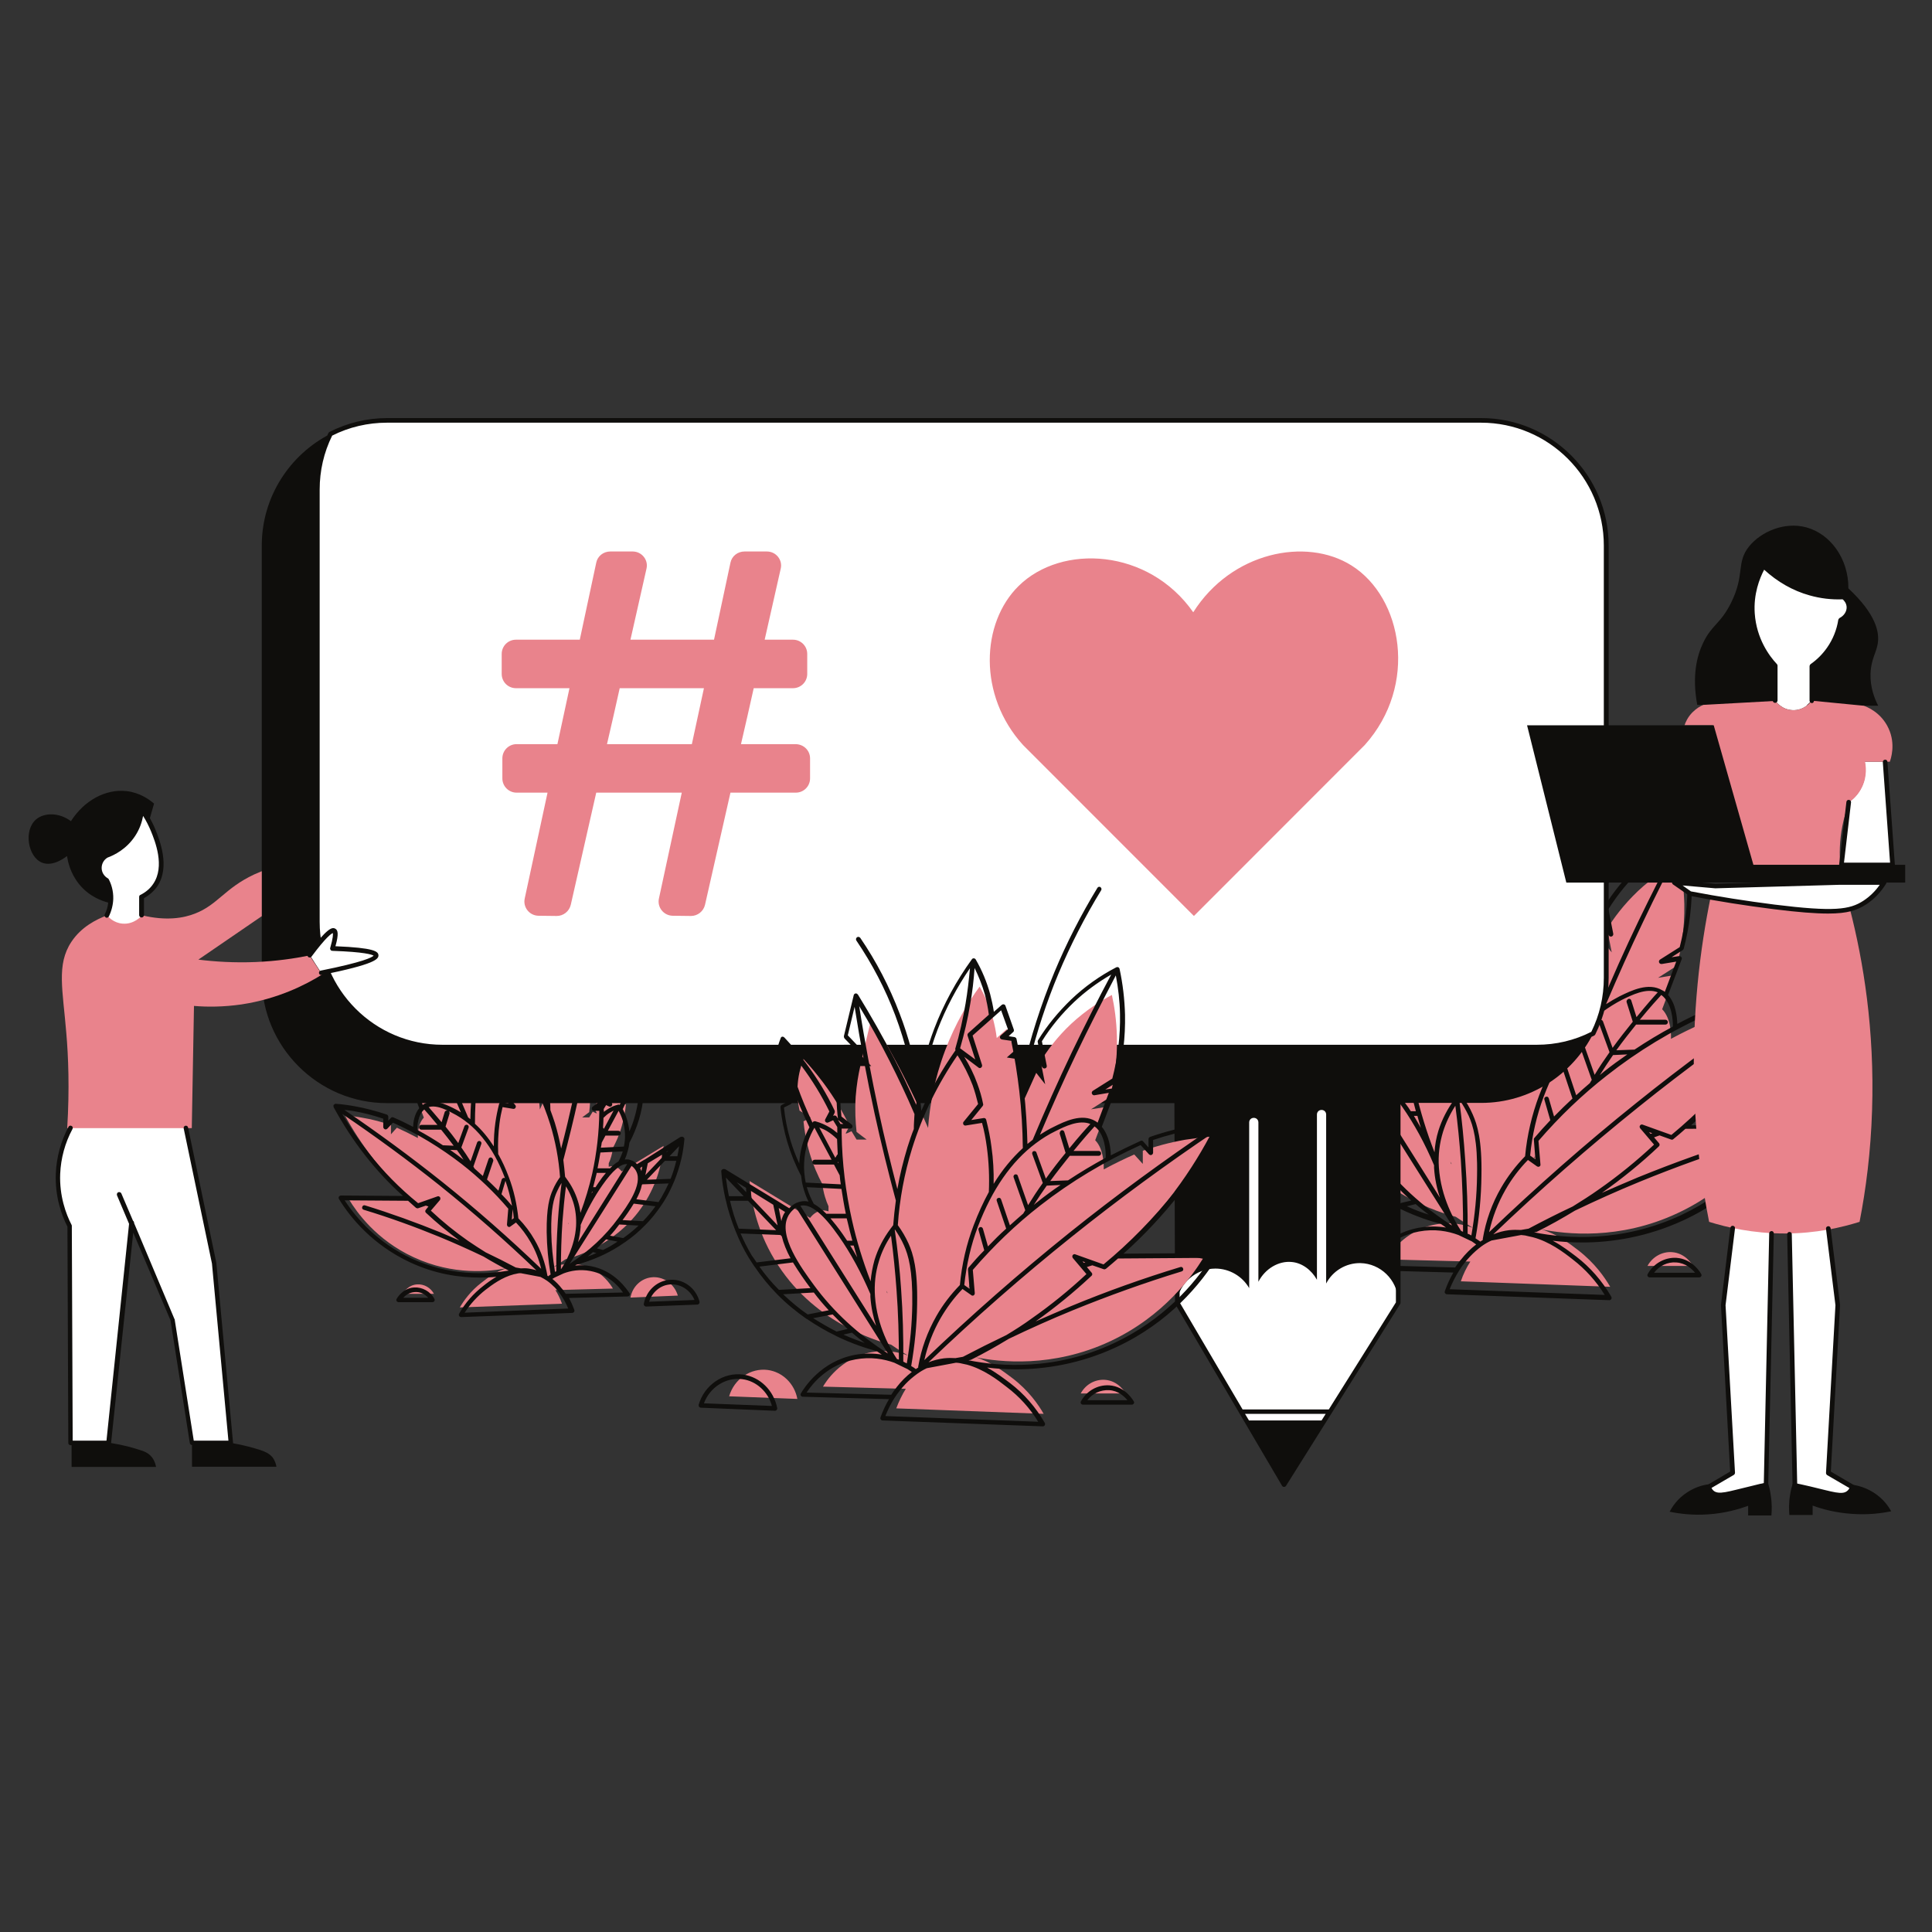
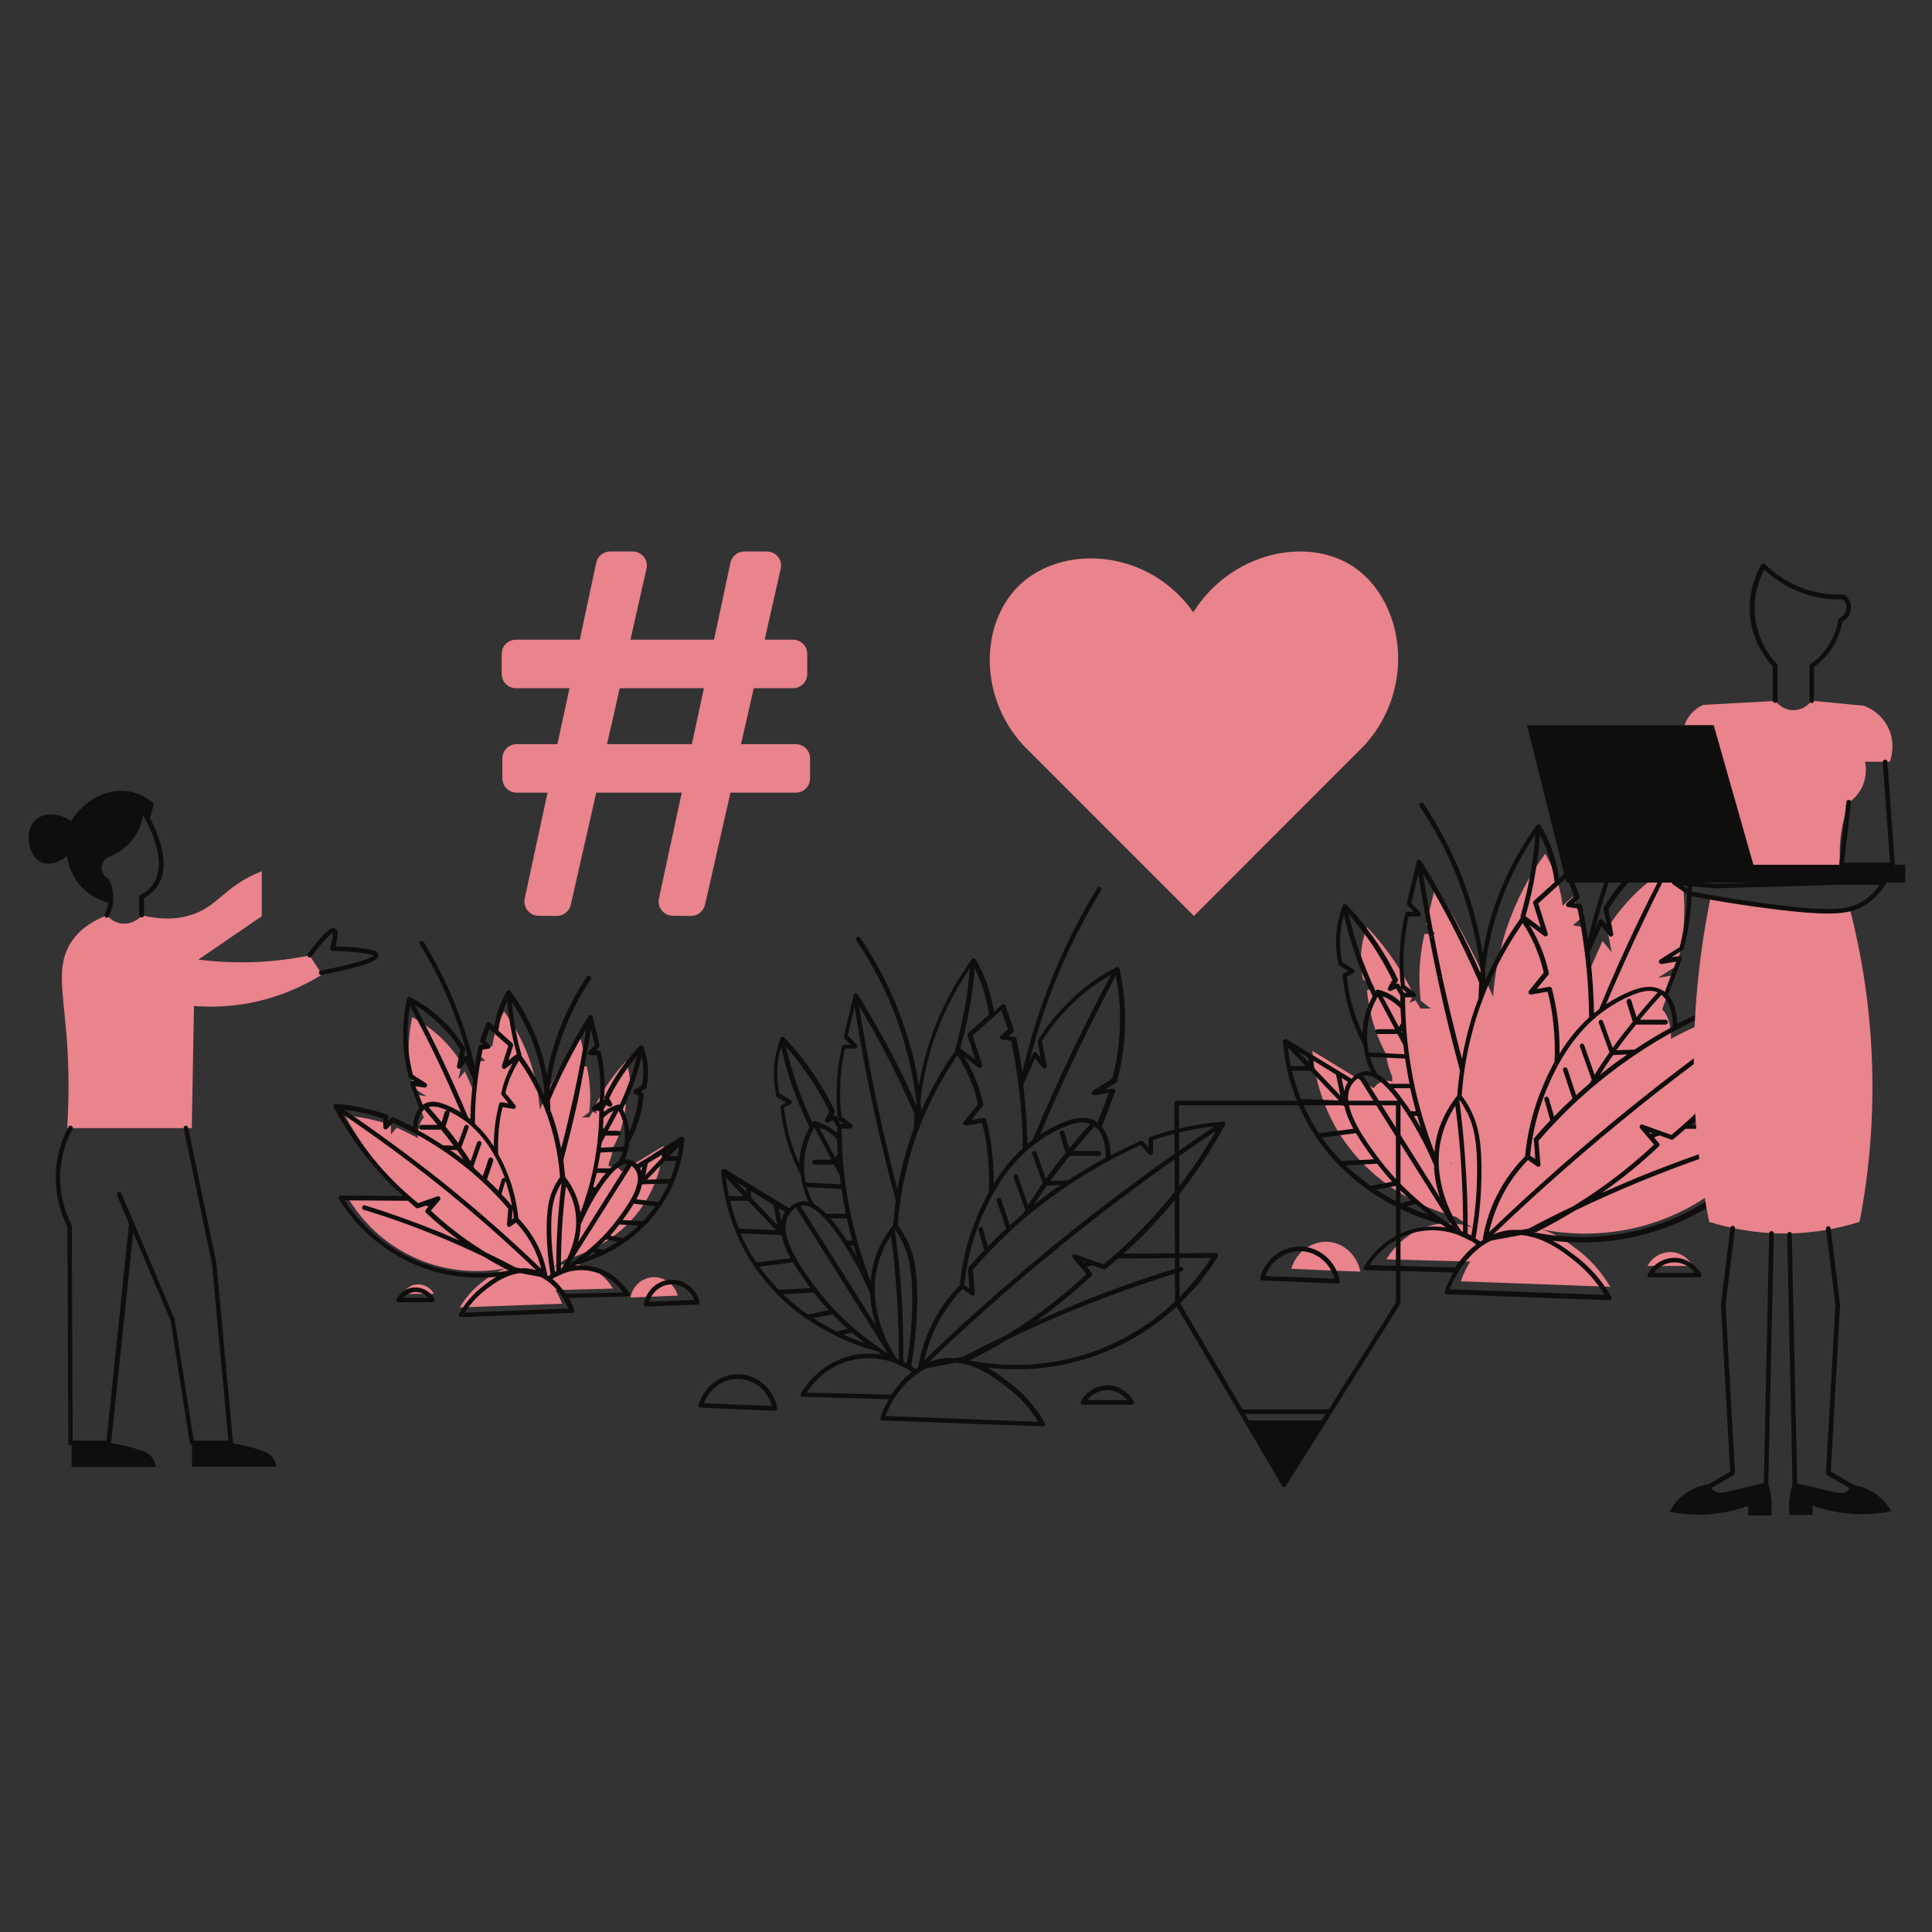
<svg xmlns="http://www.w3.org/2000/svg" width="375" viewBox="0 0 375 375" height="375" version="1.0">
  <rect x="0" y="0" width="375" height="375" fill="#333333" stroke="none" />
  <defs>
    <clipPath id="a">
-       <path d="M 11 81.148 L 368 81.148 L 368 292 L 11 292 Z M 11 81.148" />
-     </clipPath>
+       </clipPath>
    <clipPath id="b">
-       <path d="M 50 81.148 L 365 81.148 L 365 253 L 50 253 Z M 50 81.148" />
-     </clipPath>
+       </clipPath>
    <clipPath id="c">
      <path d="M 5.555 140.777 L 369.797 140.777 L 369.797 294.148 L 5.555 294.148 Z M 5.555 140.777" />
    </clipPath>
  </defs>
  <path fill="#E9838C" d="M 80.992 249.297 C 82.309 249.215 83.586 249.938 84.227 251.129 L 78.18 251.129 C 78.223 251.047 79.117 249.383 80.992 249.297 Z M 126.371 247.938 C 128.629 247.637 130.883 249.129 131.566 251.473 L 122.371 251.855 C 122.754 249.766 124.371 248.191 126.371 247.938 Z M 99.168 236.438 L 99.383 236.863 L 99.211 236.691 C 99.168 236.605 99.168 236.52 99.168 236.438 Z M 105.766 246.742 C 105.809 246.742 105.809 246.742 105.766 246.742 C 105.809 246.742 105.809 246.742 105.766 246.742 Z M 107.641 250.191 C 107.684 250.234 107.727 250.277 107.727 250.32 C 107.684 250.277 107.684 250.234 107.641 250.191 Z M 110.281 237.629 L 110.281 237.5 C 110.32 237.414 110.363 237.375 110.406 237.289 C 110.363 237.375 110.32 237.5 110.281 237.629 Z M 114.367 218.379 L 114.367 218.293 Z M 67.793 232.902 C 69.199 235.199 72.988 240.652 80.266 244.016 C 88.016 247.637 95.168 246.785 98.402 246.148 C 96.316 246.742 94.613 248.062 93.465 248.957 C 91.293 250.617 89.973 252.535 89.25 253.77 C 95.848 253.516 102.488 253.301 109.086 253.047 C 108.746 252.109 108.32 251.215 107.809 250.406 L 118.965 250.109 C 118.707 249.641 116.707 246.23 112.449 245.465 C 110.449 245.082 108.746 245.422 107.426 245.934 C 108.234 245.465 109.004 244.953 109.727 244.441 C 111.855 243.891 120.41 241.375 125.434 232.984 C 127.902 228.855 128.586 224.895 128.797 222.422 L 120.668 227.363 C 120.367 226.98 119.859 226.512 119.176 226.383 C 118.879 226.344 118.539 226.344 118.156 226.469 L 118.156 225.789 C 118.496 225.062 118.836 224.043 118.965 222.809 C 119.559 221.699 120.199 220.336 120.668 218.633 C 121.137 217.016 121.391 215.566 121.477 214.375 L 120.496 213.906 C 121.008 213.605 121.52 213.266 121.988 212.969 C 122.199 212.074 122.371 210.797 122.242 209.262 C 122.113 207.898 121.773 206.793 121.477 206.027 C 120.582 206.961 119.688 208.027 118.793 209.262 C 117.262 211.309 116.156 213.309 115.305 215.055 L 115.855 216.078 L 115.688 216.078 L 115.047 215.777 L 114.367 216.887 L 113.004 216.887 C 113.473 216.547 113.898 216.207 114.367 215.863 C 114.535 214.543 114.621 212.926 114.492 211.094 C 114.41 209.52 114.152 208.156 113.898 207.004 L 112.449 207.004 L 113.684 205.727 L 112.449 200.66 C 110.961 203.086 109.43 205.727 107.938 208.668 C 106.746 210.965 105.723 213.223 104.789 215.352 C 104.574 212.5 104.023 208.879 102.488 204.875 C 101.086 201.215 99.34 198.359 97.848 196.316 C 97.254 197.379 96.57 198.785 96.062 200.531 C 95.805 201.512 95.637 202.406 95.551 203.215 L 94.188 201.98 L 93.164 204.918 L 94.188 205.855 L 92.824 206.066 C 92.441 207.816 92.145 209.73 91.887 211.777 L 91.805 211.477 L 90.227 207.941 L 88.992 209.477 C 89.207 208.453 89.418 207.387 89.59 206.367 C 88.738 204.961 87.418 203.172 85.504 201.34 C 83.504 199.465 81.5 198.23 80.012 197.422 C 79.672 199 79.371 200.871 79.328 203.043 C 79.246 206.367 79.754 209.176 80.309 211.223 L 82.82 212.797 L 80.566 212.414 L 82.266 216.93 C 81.031 218.207 81.074 220.551 81.117 220.891 C 79.672 220.125 78.266 219.441 77.031 218.887 C 76.648 219.312 76.266 219.738 75.883 220.168 L 75.883 218.379 C 74.266 217.824 72.348 217.27 70.219 216.93 C 69.07 216.715 67.965 216.59 66.941 216.504 C 68.348 219.102 70.176 221.996 72.562 225.062 C 75.117 228.301 77.668 230.898 80.055 232.945 C 74.477 231.879 69.922 232.52 67.793 232.902 Z M 328.629 245.723 L 319.773 245.723 C 320.711 243.977 322.586 242.91 324.5 243.039 C 327.223 243.207 328.543 245.594 328.629 245.723 Z M 264.047 246.828 C 259.578 246.656 255.109 246.488 250.637 246.273 C 251.617 242.824 254.938 240.652 258.215 241.078 C 261.066 241.461 263.453 243.805 264.047 246.828 Z M 297.934 224.68 L 297.68 224.938 L 297.977 224.297 C 297.934 224.426 297.934 224.555 297.934 224.68 Z M 288.23 239.332 L 288.27 239.375 C 288.27 239.332 288.23 239.332 288.23 239.332 Z M 285.418 244.613 C 285.461 244.527 285.504 244.484 285.547 244.402 C 285.504 244.484 285.461 244.527 285.418 244.613 Z M 281.504 225.488 C 281.586 225.574 281.629 225.703 281.715 225.789 L 281.715 226 C 281.629 225.832 281.586 225.66 281.504 225.488 Z M 275.711 197.891 L 275.711 197.762 Z M 325.988 219.23 C 329.438 216.207 333.227 212.414 336.93 207.688 C 340.422 203.258 343.105 198.957 345.148 195.207 C 343.656 195.336 342.039 195.547 340.336 195.848 C 337.188 196.398 334.418 197.168 332.035 197.977 L 332.035 200.574 C 331.48 199.934 330.887 199.34 330.332 198.699 C 328.5 199.508 326.457 200.488 324.328 201.641 C 324.371 201.215 324.457 197.762 322.625 195.891 L 325.137 189.246 L 321.816 189.797 L 325.48 187.457 C 326.289 184.434 327.012 180.344 326.926 175.488 C 326.84 172.336 326.457 169.566 325.949 167.266 C 323.734 168.418 320.84 170.207 317.902 172.977 C 315.133 175.617 313.176 178.258 311.941 180.301 C 312.238 181.832 312.539 183.324 312.836 184.859 L 311.047 182.645 L 308.75 187.84 L 308.621 188.266 C 308.238 185.285 307.77 182.473 307.258 179.918 L 305.301 179.617 L 306.832 178.258 L 305.301 173.996 L 303.301 175.785 C 303.172 174.594 302.918 173.273 302.531 171.867 C 301.809 169.312 300.832 167.266 299.938 165.691 C 297.766 168.672 295.168 172.848 293.168 178.172 C 290.953 184.008 290.102 189.328 289.805 193.461 C 288.441 190.352 286.953 187.074 285.207 183.707 C 283.035 179.449 280.777 175.531 278.609 171.996 L 276.82 179.406 L 278.609 181.281 L 276.48 181.281 C 276.098 182.984 275.754 184.984 275.586 187.242 C 275.414 189.926 275.543 192.27 275.754 194.227 C 276.395 194.738 277.074 195.25 277.715 195.762 L 275.754 195.762 L 274.734 194.145 L 273.797 194.57 L 273.586 194.57 L 274.395 193.078 C 273.16 190.523 271.5 187.625 269.285 184.645 C 267.965 182.855 266.602 181.281 265.324 179.961 C 264.898 181.109 264.391 182.727 264.219 184.73 C 264.004 186.988 264.305 188.863 264.559 190.141 C 265.281 190.609 266.008 191.035 266.773 191.504 L 265.324 192.227 C 265.496 193.973 265.836 196.102 266.516 198.488 C 267.242 200.957 268.176 203 269.027 204.578 C 269.242 206.41 269.754 207.898 270.223 208.965 L 270.223 209.945 C 269.668 209.773 269.199 209.73 268.773 209.816 C 267.75 209.988 267.027 210.668 266.602 211.223 L 254.727 203.98 C 255.023 207.602 256.043 213.438 259.621 219.441 C 266.941 231.707 279.461 235.371 282.566 236.18 C 283.633 236.906 284.738 237.629 285.93 238.352 L 285.973 238.352 C 284.059 237.629 281.547 237.117 278.609 237.672 C 272.434 238.82 269.496 243.762 269.113 244.441 L 285.418 244.871 L 285.418 244.828 C 284.652 246.02 284.016 247.297 283.547 248.703 C 293.211 249.043 302.875 249.426 312.539 249.766 C 311.473 247.938 309.559 245.168 306.363 242.695 C 304.66 241.375 302.148 239.461 299.129 238.609 C 303.852 239.547 314.324 240.781 325.648 235.457 C 336.25 230.516 341.785 222.551 343.871 219.188 C 340.676 218.547 334.035 217.609 325.988 219.23" />
  <path fill="#0F0E0C" d="M 78.266 251.898 C 78.691 251.43 79.414 250.875 80.48 250.789 C 81.5 250.703 82.438 251.129 83.117 251.898 Z M 80.395 249.895 C 78.137 250.023 77.031 252.023 76.988 252.109 C 76.902 252.238 76.902 252.406 76.988 252.535 C 77.074 252.664 77.203 252.75 77.371 252.75 L 83.926 252.75 C 84.098 252.75 84.227 252.664 84.312 252.535 C 84.395 252.406 84.395 252.238 84.312 252.109 C 83.543 250.66 81.969 249.809 80.395 249.895 Z M 125.988 252.664 C 126.543 250.918 128.031 249.555 129.82 249.34 C 130.031 249.297 130.203 249.297 130.414 249.297 C 132.289 249.297 134.035 250.492 134.801 252.324 Z M 129.691 248.445 C 127.352 248.746 125.434 250.617 124.965 253.047 C 124.926 253.176 124.965 253.301 125.051 253.43 C 125.137 253.516 125.266 253.602 125.391 253.602 L 135.355 253.219 C 135.48 253.219 135.609 253.133 135.695 253.047 C 135.781 252.918 135.781 252.793 135.781 252.664 C 135.055 249.852 132.418 248.062 129.691 248.445 Z M 109.812 251.129 L 109.172 250.234 C 109.129 250.191 109.129 250.152 109.086 250.152 C 108.535 249.426 107.895 248.789 107.215 248.234 L 107.641 247.977 L 109.387 247.168 C 110.746 246.656 112.535 246.316 114.578 246.699 C 118.027 247.34 120.07 249.641 120.922 250.875 Z M 90.188 254.793 C 91.293 253.09 92.656 251.598 94.23 250.363 C 95.508 249.383 97.422 247.938 99.723 247.34 C 100.02 247.297 100.273 247.211 100.531 247.168 C 100.699 247.125 100.914 247.125 101.086 247.125 L 104.914 247.852 C 105.34 248.062 105.766 248.32 106.148 248.574 C 106.703 248.957 107.215 249.426 107.684 249.895 C 108.234 250.492 108.746 251.129 109.172 251.812 C 109.598 252.492 109.98 253.219 110.281 253.984 Z M 79.797 244.23 C 73.285 241.164 69.242 236.562 66.898 232.984 L 79.203 233.07 C 79.715 233.539 80.223 233.965 80.734 234.434 C 80.863 234.52 81.031 234.562 81.16 234.52 L 82.652 234.008 C 82.82 234.051 82.992 234.137 83.16 234.18 L 82.652 234.816 C 82.48 234.988 82.523 235.285 82.691 235.414 C 84.738 237.332 86.906 239.121 89.164 240.781 L 85.59 239.246 C 80.777 237.289 75.84 235.5 70.859 233.965 C 70.602 233.879 70.391 234.008 70.305 234.266 C 70.219 234.52 70.348 234.734 70.602 234.816 C 75.543 236.309 80.48 238.098 85.246 240.055 C 88.141 241.25 90.996 242.527 93.848 243.891 C 95.465 244.871 97.082 245.762 98.742 246.617 C 94.398 247.383 87.332 247.723 79.797 244.23 Z M 71.539 223.742 C 69.668 221.359 67.965 218.805 66.43 216.207 C 72.902 220.594 79.246 225.234 85.332 230.09 C 91.805 235.285 98.105 240.824 104.105 246.574 C 103.637 246.402 103.129 246.316 102.66 246.23 C 102.105 246.148 101.594 246.148 101.086 246.191 L 100.105 246.02 C 98.188 244.996 96.23 244.016 94.273 243.082 C 93.125 242.355 91.973 241.633 90.867 240.867 C 88.312 239.078 85.887 237.117 83.629 234.988 L 85.375 232.945 C 85.504 232.773 85.504 232.559 85.418 232.391 C 85.289 232.219 85.078 232.133 84.906 232.219 L 81.16 233.539 C 77.586 230.645 74.348 227.363 71.539 223.742 Z M 68.602 215.652 C 70.559 215.992 72.52 216.504 74.391 217.141 L 74.391 218.762 C 74.391 218.93 74.52 219.102 74.691 219.188 C 74.859 219.273 75.074 219.188 75.199 219.059 L 76.266 217.91 C 81.031 220.039 85.504 222.766 89.633 225.957 C 92.91 228.516 95.934 231.41 98.656 234.605 L 98.402 237.672 C 98.402 237.84 98.488 238.012 98.613 238.098 C 98.785 238.184 98.957 238.184 99.082 238.055 L 100.148 237.289 C 101.254 238.438 102.191 239.715 103 241.121 C 103.938 242.738 104.617 244.484 105.043 246.273 C 98.914 240.398 92.484 234.73 85.887 229.449 C 79.754 224.555 73.371 219.867 66.855 215.438 C 67.41 215.48 68.008 215.566 68.602 215.652 Z M 82.352 215.352 C 82.777 215.82 83.758 216.93 84.906 218.336 L 81.801 218.336 C 81.543 218.336 81.332 218.547 81.332 218.805 C 81.332 219.059 81.543 219.273 81.801 219.273 L 85.629 219.273 C 86.398 220.207 87.207 221.273 88.059 222.383 L 85.973 222.297 C 84.352 221.23 82.691 220.207 80.992 219.312 C 80.992 218.504 81.117 216.375 82.352 215.352 Z M 80.648 210.84 L 82.352 211.094 C 82.566 211.137 82.777 211.008 82.863 210.797 C 82.949 210.582 82.863 210.371 82.691 210.242 L 80.141 208.625 C 79.414 205.812 79.074 202.918 79.117 200.02 C 79.16 198.445 79.328 196.824 79.586 195.25 C 81.375 198.613 83.117 202.023 84.777 205.473 C 86.398 208.879 87.973 212.414 89.461 215.906 C 88.992 215.609 88.527 215.352 88.016 215.098 C 86.438 214.332 84.098 213.18 82.227 214.332 C 82.184 214.375 82.098 214.418 82.055 214.457 Z M 85.035 198.531 C 86.695 200.062 88.102 201.809 89.336 203.727 L 88.695 206.922 C 88.652 207.133 88.781 207.348 88.949 207.43 C 89.121 207.516 89.375 207.473 89.504 207.305 L 90.355 206.195 L 91.762 209.391 L 91.805 209.434 C 91.805 209.477 91.848 209.52 91.848 209.562 C 91.805 209.816 91.762 210.031 91.762 210.285 C 91.504 212.586 91.336 214.887 91.293 217.227 C 91.164 217.098 90.996 217.016 90.867 216.887 C 89.207 212.926 87.418 208.965 85.59 205.09 C 83.969 201.723 82.266 198.359 80.523 195.078 C 82.098 196.059 83.629 197.211 85.035 198.531 Z M 92.613 210.414 C 92.867 208.199 93.207 205.941 93.676 203.727 L 94.824 203.555 C 94.996 203.512 95.125 203.426 95.211 203.258 C 95.25 203.086 95.211 202.918 95.082 202.789 L 94.188 201.98 L 94.996 199.723 L 98.656 203 L 97.422 206.879 C 97.379 207.047 97.422 207.262 97.594 207.391 C 97.762 207.516 97.977 207.516 98.105 207.391 L 99.508 206.367 C 98.957 207.348 98.488 208.324 98.105 209.391 C 97.762 210.285 97.508 211.223 97.297 212.16 C 97.254 212.285 97.297 212.414 97.379 212.543 L 98.699 214.16 L 97.379 213.949 C 97.168 213.906 96.91 214.031 96.871 214.289 C 96.57 215.48 96.316 216.715 96.145 217.953 C 95.934 219.441 95.848 220.977 95.848 222.508 C 94.742 220.805 93.551 219.355 92.188 218.121 C 92.188 215.48 92.312 212.926 92.613 210.414 Z M 97.254 197.465 C 97.551 196.398 97.934 195.336 98.445 194.312 C 98.574 195.805 98.742 197.25 99 198.742 C 99.34 200.703 99.766 202.66 100.316 204.578 L 98.699 205.77 L 99.594 202.961 C 99.637 202.789 99.594 202.617 99.465 202.492 L 96.742 200.062 C 96.828 199.211 96.996 198.316 97.254 197.465 Z M 103.383 202.234 C 104.574 205.344 105.34 208.539 105.684 211.859 C 105.641 212.074 105.641 212.328 105.598 212.543 C 104.406 209.859 102.914 207.305 101.211 204.918 L 101.211 204.707 C 100.617 202.703 100.191 200.66 99.848 198.656 C 99.637 197.293 99.465 195.891 99.34 194.484 C 100.957 196.867 102.32 199.465 103.383 202.234 Z M 99.508 234.691 C 99.594 235.285 99.68 235.84 99.723 236.438 L 99.34 236.734 Z M 98.105 229.195 C 98.656 230.77 99.082 232.391 99.383 234.051 C 98.742 233.285 98.062 232.52 97.336 231.793 Z M 86.312 215.863 L 85.715 217.824 C 84.609 216.504 83.672 215.438 83.203 214.887 C 84.352 214.543 85.715 215.012 86.863 215.566 C 86.609 215.523 86.355 215.652 86.312 215.863 Z M 89.973 225.105 C 89.121 224.426 88.27 223.828 87.375 223.191 L 88.695 223.234 C 89.164 223.871 89.59 224.469 89.973 225.105 Z M 95.379 224.68 C 95.168 224.594 94.91 224.723 94.824 224.98 L 93.719 228.258 C 93.164 227.789 92.656 227.277 92.102 226.809 C 92.016 226.684 91.973 226.555 91.887 226.426 L 93.422 222.039 C 93.508 221.828 93.379 221.57 93.164 221.488 C 92.953 221.402 92.699 221.527 92.613 221.742 L 91.336 225.406 C 90.781 224.512 90.188 223.617 89.547 222.723 L 90.953 218.887 C 91.039 218.676 90.91 218.379 90.695 218.336 C 90.484 218.25 90.227 218.379 90.145 218.59 L 88.949 221.871 C 88.102 220.719 87.289 219.656 86.48 218.676 L 87.25 216.164 C 87.289 215.992 87.25 215.777 87.121 215.695 C 87.332 215.777 87.504 215.863 87.715 215.992 C 92.188 218.207 95.676 222.465 98.02 228.684 C 97.977 228.684 97.977 228.641 97.934 228.641 C 97.723 228.559 97.465 228.727 97.379 228.941 L 96.742 231.113 C 96.02 230.387 95.293 229.664 94.527 228.941 L 95.762 225.277 C 95.719 225.023 95.594 224.766 95.379 224.68 Z M 106.789 218.207 C 107.809 221.527 108.449 224.98 108.703 228.473 C 108.152 229.238 107.684 230.047 107.301 230.941 C 106.66 232.348 106.066 234.391 106.109 239.16 C 106.148 241.887 106.406 244.656 106.875 247.383 C 106.703 247.512 106.535 247.594 106.406 247.723 C 106.363 247.68 106.277 247.637 106.234 247.594 L 106.234 247.512 C 105.809 245.082 105 242.781 103.766 240.652 C 102.914 239.16 101.852 237.758 100.617 236.48 C 100.316 233.668 99.723 230.984 98.742 228.43 C 98.148 226.809 97.465 225.363 96.699 224 C 96.613 221.996 96.699 219.996 96.953 218.035 C 97.082 216.973 97.297 215.906 97.551 214.887 L 99.594 215.227 C 99.766 215.27 99.977 215.184 100.062 215.012 C 100.148 214.844 100.148 214.629 100.02 214.5 L 98.105 212.16 C 98.273 211.309 98.531 210.496 98.828 209.688 C 99.34 208.367 99.977 207.09 100.742 205.855 C 103.426 209.645 105.426 213.82 106.789 218.207 Z M 110.109 206.367 C 111.258 204.109 112.492 201.895 113.812 199.68 C 113.09 204.195 112.238 208.75 111.258 213.223 C 110.535 216.461 109.77 219.699 108.918 222.934 C 108.578 221.23 108.195 219.57 107.684 217.91 C 107.426 217.098 107.129 216.289 106.832 215.48 C 106.832 214.844 106.789 214.16 106.746 213.523 C 107.77 211.137 108.875 208.711 110.109 206.367 Z M 114.707 199.766 L 115.43 202.875 L 114.281 204.109 C 114.152 204.238 114.109 204.449 114.195 204.578 C 114.281 204.746 114.41 204.832 114.621 204.832 L 115.855 204.832 C 116.156 206.152 116.324 207.516 116.453 208.879 C 116.582 210.496 116.539 212.16 116.367 213.777 L 115.047 214.801 C 114.879 214.926 114.836 215.098 114.879 215.312 C 114.918 215.48 115.09 215.609 115.305 215.609 L 116.324 215.609 L 116.324 215.82 C 116.281 219.824 115.812 223.828 114.961 227.746 C 114.367 230.344 113.602 232.902 112.664 235.414 C 112.578 234.605 112.406 233.84 112.152 233.07 C 111.684 231.582 110.961 230.133 109.98 228.812 C 109.938 228.77 109.938 228.727 109.895 228.684 C 109.812 228.598 109.727 228.473 109.684 228.387 C 109.598 227.32 109.469 226.215 109.344 225.148 C 110.363 221.273 111.344 217.312 112.195 213.438 C 113.09 208.922 113.984 204.32 114.707 199.766 Z M 116.539 223.703 L 120.879 223.488 C 120.625 224.254 120.328 224.938 120.027 225.449 C 119.516 225.746 118.965 226.172 118.41 226.77 L 115.984 226.77 C 116.195 225.746 116.367 224.723 116.539 223.703 Z M 116.793 221.785 L 117.516 220.422 L 120.027 220.422 C 120.285 220.422 120.496 220.207 120.496 219.953 C 120.496 219.699 120.285 219.484 120.027 219.484 L 117.984 219.484 L 120.07 215.609 C 120.668 216.672 121.219 218.164 121.305 220.039 C 121.348 220.977 121.262 221.785 121.094 222.551 L 116.621 222.766 C 116.707 222.465 116.75 222.125 116.793 221.785 Z M 117.133 216.973 C 117.516 216.59 117.941 216.207 118.41 215.949 C 118.625 215.82 118.879 215.695 119.094 215.566 L 117.219 219.102 L 117.09 218.93 C 117.09 218.887 117.047 218.887 117.047 218.848 C 117.09 218.207 117.133 217.566 117.133 216.973 Z M 117.176 215.27 L 117.645 214.5 L 118.199 214.758 C 118.367 214.844 118.582 214.801 118.707 214.672 C 118.836 214.543 118.879 214.332 118.793 214.16 L 118.242 213.18 C 119.262 211.051 120.496 209.051 121.902 207.176 C 122.453 206.453 123.051 205.727 123.648 205.004 C 123.266 206.578 122.797 208.156 122.242 209.688 C 121.688 211.309 121.008 212.926 120.285 214.457 L 120.242 214.418 L 120.156 214.418 C 120.07 214.375 119.984 214.375 119.941 214.418 C 119.262 214.586 118.582 214.887 117.984 215.27 C 117.73 215.438 117.43 215.609 117.219 215.82 Z M 124.543 205.09 C 124.668 205.684 124.797 206.281 124.84 206.922 C 124.965 208.156 124.883 209.391 124.625 210.625 L 123.137 211.562 C 123.008 211.648 122.922 211.816 122.922 211.945 C 122.922 212.117 123.008 212.246 123.18 212.328 L 123.988 212.711 C 123.816 214.16 123.562 215.566 123.137 216.973 C 122.879 217.867 122.539 218.762 122.156 219.613 C 121.988 217.824 121.434 216.332 120.879 215.27 C 121.73 213.523 122.496 211.734 123.137 209.902 C 123.691 208.324 124.156 206.707 124.543 205.09 Z M 115.133 230.43 C 115.344 229.578 115.559 228.77 115.77 227.918 C 115.77 227.832 115.812 227.746 115.812 227.664 L 117.602 227.664 C 117.133 228.215 116.664 228.812 116.156 229.578 C 115.941 229.879 115.77 230.176 115.602 230.43 Z M 114.793 231.707 L 114.918 231.324 L 115.047 231.324 C 114.918 231.453 114.836 231.582 114.793 231.707 Z M 121.73 225.957 L 112.195 241.121 C 112.449 240.184 112.621 239.16 112.707 238.098 L 112.707 237.758 C 113.941 234.859 115.344 232.305 116.922 230.047 C 118.922 227.195 120.496 225.832 121.73 225.957 Z M 108.277 237.031 C 108.066 240.227 107.938 243.508 107.98 246.742 L 107.727 246.871 C 107.301 244.273 107.043 241.676 107 239.121 C 106.918 234.52 107.512 232.559 108.109 231.281 C 108.363 230.688 108.66 230.133 109.004 229.621 C 108.703 232.051 108.449 234.562 108.277 237.031 Z M 109.172 237.117 C 109.344 234.859 109.555 232.559 109.855 230.262 C 110.449 231.238 110.918 232.262 111.258 233.328 C 111.727 234.816 111.898 236.395 111.812 238.012 C 111.559 241.887 109.77 245.039 108.918 246.316 L 108.875 246.316 C 108.875 243.293 108.961 240.184 109.172 237.117 Z M 122.582 226.301 C 123.18 226.684 123.477 227.32 123.477 227.32 C 124.84 229.879 121.688 234.18 119.984 236.48 C 117.516 239.887 114.324 242.824 110.578 245.297 Z M 124.668 226.426 L 124.5 227.32 C 124.457 227.195 124.371 227.023 124.328 226.895 C 124.328 226.852 124.285 226.809 124.242 226.727 Z M 129.777 229.707 C 129.352 230.645 128.883 231.539 128.371 232.434 C 128.203 232.73 127.988 233.027 127.82 233.328 L 123.52 232.773 C 123.988 231.879 124.414 230.941 124.582 230.004 L 124.668 229.879 Z M 125.734 225.789 L 128.5 224.129 L 128.457 224.723 L 125.266 228.09 Z M 131.266 225.32 C 130.969 226.512 130.629 227.664 130.16 228.812 L 125.562 228.984 L 129.055 225.32 Z M 129.395 223.531 L 129.734 223.316 L 129.395 223.66 Z M 131.82 222.465 C 131.734 223.148 131.609 223.785 131.48 224.426 L 129.949 224.426 Z M 124.797 237.031 L 120.836 236.82 C 121.52 235.926 122.285 234.816 123.008 233.625 L 127.223 234.137 C 126.457 235.199 125.648 236.18 124.797 237.031 Z M 120.965 240.312 L 118.41 239.844 C 119.051 239.16 119.645 238.438 120.199 237.672 L 123.945 237.883 C 122.965 238.82 121.945 239.629 120.965 240.312 Z M 117.047 242.613 L 115.855 242.312 C 116.496 241.762 117.047 241.164 117.645 240.566 L 119.859 240.992 C 118.922 241.633 117.984 242.188 117.047 242.613 Z M 114.07 243.891 C 114.41 243.633 114.75 243.336 115.09 243.039 L 115.77 243.207 C 115.133 243.508 114.578 243.719 114.07 243.891 Z M 114.707 245.762 C 113.602 245.551 112.578 245.551 111.641 245.637 C 111.684 245.594 111.77 245.551 111.812 245.508 C 113.09 245.168 115.004 244.57 117.219 243.508 C 117.262 243.508 117.305 243.465 117.305 243.465 C 118.539 242.867 119.902 242.102 121.219 241.164 C 121.262 241.164 121.305 241.121 121.348 241.078 C 122.668 240.184 123.988 239.078 125.223 237.801 L 125.352 237.672 C 126.414 236.605 127.395 235.371 128.328 234.008 C 128.371 233.965 128.371 233.922 128.414 233.879 C 128.672 233.539 128.883 233.156 129.098 232.816 C 129.777 231.707 130.332 230.516 130.84 229.324 C 130.84 229.281 130.84 229.281 130.883 229.238 C 131.438 227.832 131.906 226.426 132.246 224.938 C 132.543 223.703 132.715 222.422 132.844 221.102 C 132.844 221.02 132.844 220.977 132.801 220.891 C 132.801 220.891 132.801 220.848 132.758 220.848 C 132.758 220.805 132.715 220.762 132.672 220.762 C 132.672 220.762 132.629 220.762 132.629 220.719 L 132.586 220.676 L 132.543 220.676 C 132.5 220.633 132.418 220.633 132.375 220.633 L 132.332 220.633 C 132.246 220.633 132.203 220.676 132.117 220.676 L 132.078 220.676 L 125.094 225.105 L 125.051 225.105 L 123.648 225.957 C 123.391 225.703 123.094 225.449 122.711 225.277 L 122.668 225.277 C 122.453 225.191 122.242 225.105 122.027 225.062 C 121.773 225.023 121.52 225.023 121.262 225.062 C 121.52 224.512 121.73 223.871 121.902 223.191 C 122.027 222.766 122.113 222.297 122.156 221.828 C 122.922 220.379 123.562 218.848 124.031 217.27 C 124.5 215.738 124.797 214.117 124.926 212.543 C 124.926 212.371 124.84 212.203 124.668 212.117 L 124.328 211.945 L 125.266 211.352 C 125.352 211.309 125.434 211.18 125.477 211.051 C 125.777 209.688 125.859 208.281 125.734 206.879 C 125.605 205.641 125.352 204.406 124.883 203.215 L 124.883 203.172 C 124.84 203.129 124.84 203.086 124.797 203.043 L 124.754 203 C 124.711 202.961 124.625 202.918 124.582 202.918 L 124.328 202.918 C 124.285 202.918 124.242 202.961 124.199 203 L 124.156 203 C 123.094 204.109 122.113 205.301 121.18 206.535 C 119.688 208.539 118.41 210.668 117.348 212.883 C 117.305 213.012 117.305 213.18 117.348 213.309 L 117.43 213.438 C 117.348 213.438 117.305 213.48 117.219 213.523 C 117.391 211.945 117.391 210.328 117.305 208.75 C 117.219 207.219 116.965 205.727 116.621 204.238 C 116.582 204.023 116.41 203.895 116.195 203.895 L 115.645 203.895 L 116.238 203.258 C 116.324 203.129 116.367 203 116.367 202.832 L 115.047 197.336 C 115.047 197.25 115.004 197.211 114.918 197.125 L 114.879 197.082 C 114.836 197.039 114.75 196.996 114.664 196.996 C 114.578 196.996 114.492 196.996 114.453 197.039 C 114.453 197.039 114.41 197.039 114.41 197.082 C 114.324 197.125 114.281 197.168 114.238 197.211 C 112.492 200.02 110.832 202.961 109.301 205.941 C 108.363 207.773 107.469 209.688 106.617 211.562 C 107.086 207.645 108.066 203.812 109.469 200.105 C 110.789 196.613 112.535 193.25 114.664 190.098 C 114.793 189.883 114.75 189.629 114.535 189.457 C 114.324 189.328 114.07 189.371 113.898 189.586 C 111.77 192.781 109.98 196.188 108.621 199.766 C 107.512 202.66 106.703 205.641 106.148 208.668 C 105.723 206.324 105.086 204.023 104.234 201.809 C 102.957 198.488 101.254 195.293 99.125 192.395 C 99.125 192.395 99.082 192.395 99.082 192.355 L 99 192.27 C 98.957 192.27 98.957 192.227 98.914 192.227 C 98.871 192.184 98.785 192.184 98.742 192.184 C 98.656 192.184 98.613 192.227 98.531 192.227 L 98.488 192.27 C 98.445 192.312 98.402 192.312 98.402 192.355 L 98.359 192.395 C 97.508 193.887 96.828 195.465 96.402 197.082 C 96.188 197.805 96.062 198.531 95.934 199.254 L 95.082 198.488 C 94.953 198.402 94.824 198.359 94.656 198.402 C 94.527 198.445 94.398 198.531 94.359 198.699 L 93.207 201.895 C 93.164 202.066 93.207 202.277 93.336 202.363 L 93.762 202.746 L 93.25 202.832 C 93.082 202.875 92.91 203 92.867 203.172 C 92.613 204.449 92.355 205.727 92.188 207.047 C 91.121 202.66 89.762 198.359 88.016 194.184 C 86.398 190.266 84.438 186.434 82.227 182.812 C 82.098 182.602 81.801 182.516 81.629 182.688 C 81.414 182.812 81.332 183.113 81.5 183.281 C 83.715 186.859 85.629 190.648 87.25 194.527 C 88.652 197.891 89.844 201.426 90.781 204.961 C 90.738 204.918 90.652 204.875 90.57 204.875 C 90.398 204.875 90.27 204.918 90.145 205.047 L 89.973 205.301 L 90.27 203.727 C 90.312 203.598 90.27 203.512 90.227 203.387 C 88.949 201.34 87.461 199.465 85.715 197.848 C 83.887 196.145 81.84 194.695 79.629 193.547 L 79.586 193.547 C 79.543 193.547 79.5 193.504 79.457 193.504 L 79.371 193.504 C 79.328 193.504 79.289 193.504 79.246 193.547 L 79.203 193.547 C 79.074 193.59 79.031 193.715 78.988 193.844 C 78.562 195.891 78.309 197.977 78.266 200.02 C 78.18 203.043 78.562 206.109 79.328 209.051 C 79.371 209.176 79.414 209.262 79.543 209.305 L 80.438 209.859 L 80.141 209.816 C 79.969 209.773 79.84 209.859 79.715 209.988 C 79.629 210.113 79.586 210.285 79.629 210.414 L 81.375 215.098 C 80.438 216.207 80.223 217.781 80.18 218.719 C 78.945 218.078 77.668 217.441 76.352 216.887 C 76.18 216.801 75.969 216.844 75.84 217.016 L 75.371 217.527 L 75.371 216.758 C 75.371 216.547 75.242 216.418 75.074 216.332 C 73.031 215.652 70.945 215.098 68.816 214.715 C 67.621 214.5 66.387 214.332 65.195 214.246 L 65.152 214.246 C 65.109 214.246 65.027 214.246 64.984 214.289 C 64.984 214.289 64.941 214.289 64.941 214.332 C 64.898 214.375 64.812 214.418 64.77 214.457 C 64.727 214.5 64.727 214.586 64.727 214.672 L 64.727 214.715 C 64.727 214.758 64.727 214.844 64.77 214.887 L 64.77 214.926 C 66.559 218.207 68.602 221.359 70.902 224.297 C 73.113 227.109 75.543 229.75 78.223 232.133 L 66.176 232.051 C 66.047 232.051 65.879 232.133 65.793 232.262 C 65.707 232.391 65.707 232.559 65.793 232.73 C 68.09 236.48 72.391 241.633 79.543 244.996 C 84.438 247.297 89.164 247.977 93.125 247.977 C 94.273 247.977 95.336 247.938 96.359 247.809 C 95.379 248.402 94.484 249.043 93.805 249.598 C 91.93 251.047 90.312 252.875 89.121 254.965 C 89.035 255.09 89.035 255.262 89.121 255.434 C 89.207 255.559 89.336 255.645 89.504 255.645 L 111.09 254.836 C 111.215 254.836 111.344 254.75 111.43 254.621 C 111.516 254.496 111.516 254.367 111.473 254.238 C 111.172 253.43 110.832 252.664 110.449 251.938 L 121.816 251.641 C 121.988 251.641 122.113 251.555 122.199 251.43 C 122.285 251.301 122.285 251.129 122.199 251.004 C 121.688 250.32 119.391 246.656 114.707 245.762 Z M 321.051 247.043 C 322.074 245.68 323.691 244.91 325.352 245.039 C 327.223 245.168 328.418 246.316 329.012 247.043 Z M 325.395 244.145 C 323.137 244.016 320.926 245.254 319.816 247.297 C 319.73 247.426 319.73 247.594 319.816 247.723 C 319.902 247.852 320.031 247.938 320.199 247.938 L 329.82 247.938 C 329.992 247.938 330.121 247.852 330.203 247.723 C 330.289 247.594 330.289 247.426 330.203 247.297 C 330.16 247.168 328.586 244.359 325.395 244.145 Z M 245.613 247.68 C 246.766 244.484 249.914 242.484 253.191 242.91 C 255.961 243.293 258.258 245.422 259.023 248.191 Z M 253.32 242.016 C 249.445 241.504 245.699 244.059 244.594 247.977 C 244.551 248.105 244.594 248.234 244.68 248.363 C 244.762 248.488 244.891 248.531 245.02 248.531 L 259.621 249.129 C 259.75 249.129 259.875 249.086 259.961 248.957 C 260.047 248.871 260.09 248.703 260.047 248.574 C 259.367 245.125 256.684 242.484 253.32 242.016 Z M 320.711 219.953 C 320.582 219.996 320.5 220.039 320.371 220.082 L 320.074 219.742 Z M 338.508 205.855 C 334.332 211.137 329.609 215.992 324.414 220.293 L 318.836 218.293 C 318.625 218.207 318.453 218.293 318.328 218.461 C 318.199 218.633 318.242 218.848 318.371 219.016 L 321.051 222.168 C 317.688 225.32 314.07 228.258 310.281 230.898 C 308.664 232.051 306.961 233.113 305.258 234.18 C 302.363 235.543 299.512 236.988 296.699 238.48 L 295.211 238.734 C 294.445 238.695 293.68 238.695 292.91 238.777 C 291.848 238.906 290.867 239.16 289.848 239.586 C 298.871 230.941 308.367 222.637 318.07 214.844 C 327.184 207.516 336.719 200.531 346.426 194.016 C 344.082 198.145 341.441 202.148 338.508 205.855 Z M 345.488 219.016 C 342.082 224.297 336.078 231.238 326.332 235.84 C 314.836 241.207 304.066 240.441 297.809 239.203 L 297.723 239.203 L 298.191 239.121 C 298.234 239.121 298.277 239.121 298.316 239.078 C 300.828 237.84 303.301 236.438 305.684 234.988 C 309.855 232.984 314.027 231.113 318.285 229.367 C 325.266 226.512 332.461 223.914 339.699 221.699 C 339.953 221.613 340.082 221.359 339.996 221.145 C 339.91 220.891 339.656 220.762 339.441 220.848 C 332.207 223.062 324.969 225.66 317.945 228.516 C 315.602 229.492 313.262 230.516 310.918 231.539 C 314.793 228.812 318.539 225.789 321.988 222.508 C 322.16 222.34 322.16 222.082 322.031 221.914 L 321.051 220.762 C 321.434 220.633 321.773 220.508 322.117 220.379 L 324.371 221.188 C 324.5 221.23 324.672 221.23 324.797 221.102 C 325.605 220.465 326.371 219.781 327.141 219.102 Z M 305.301 244.484 C 307.727 246.359 309.812 248.66 311.473 251.344 L 281.375 250.234 C 281.887 248.957 282.48 247.809 283.164 246.699 C 283.801 245.68 284.523 244.742 285.332 243.891 C 286.016 243.164 286.781 242.484 287.59 241.887 C 288.188 241.461 288.824 241.078 289.508 240.781 L 295.254 239.715 C 295.508 239.758 295.766 239.758 296.02 239.801 C 296.488 239.93 297 240.016 297.508 240.141 C 300.746 240.992 303.469 243.039 305.301 244.484 Z M 265.793 245.551 C 266.902 243.848 270.008 240.055 275.414 239.035 C 278.438 238.48 281.035 238.949 283.078 239.715 L 285.676 240.949 L 286.527 241.547 C 285.461 242.355 284.441 243.379 283.547 244.527 L 283.418 244.656 C 283.078 245.082 282.738 245.551 282.438 246.02 Z M 267.285 224.426 C 264.773 221.02 260.133 214.672 262.176 210.84 C 262.219 210.797 262.77 209.773 263.75 209.176 L 281.844 237.883 C 276.012 234.137 271.113 229.621 267.285 224.426 Z M 273.074 234.137 L 274.777 233.711 C 275.586 234.434 276.438 235.117 277.332 235.754 C 276.055 235.371 274.648 234.859 273.074 234.137 Z M 267.113 230.898 L 270.988 230.176 C 271.926 231.156 272.902 232.133 273.926 233.027 L 271.754 233.539 C 270.262 232.816 268.688 231.922 267.113 230.898 Z M 261.238 226.215 L 267.285 225.875 C 268.219 227.066 269.199 228.258 270.223 229.367 L 266.051 230.176 C 264.43 229.023 262.812 227.746 261.238 226.215 Z M 256.555 220.805 L 263.195 219.953 C 264.305 221.828 265.582 223.574 266.602 224.98 L 266.645 225.023 L 260.387 225.363 C 259.023 224 257.746 222.465 256.555 220.805 Z M 255.109 218.547 C 254.258 217.141 253.531 215.695 252.895 214.203 L 260.727 214.543 L 260.984 214.801 C 261.281 216.207 261.918 217.695 262.688 219.102 L 256.004 219.953 Z M 250.766 207.816 L 254.344 207.816 L 259.875 213.605 L 252.512 213.309 C 251.789 211.52 251.191 209.688 250.766 207.816 Z M 249.957 203.258 L 253.449 206.922 L 250.555 206.922 C 250.297 205.727 250.086 204.492 249.957 203.258 Z M 253.957 205.301 L 254 206.195 L 252.043 204.152 Z M 259.324 208.582 L 260.176 212.672 L 254.938 207.176 L 254.895 205.855 Z M 261.664 209.988 C 261.535 210.199 261.453 210.371 261.41 210.414 C 261.152 210.883 261.027 211.352 260.941 211.816 L 260.387 209.219 Z M 264.73 208.75 C 266.645 208.41 269.07 210.414 272.18 214.844 C 274.477 218.121 276.562 221.914 278.352 226.172 L 278.352 226.684 C 278.48 228.77 278.906 230.73 279.5 232.477 L 264.602 208.793 C 264.645 208.793 264.688 208.793 264.73 208.75 Z M 265.922 205.133 L 272.734 205.473 C 272.988 207.09 273.242 208.75 273.586 210.371 L 269.711 210.371 C 268.859 209.477 268.051 208.836 267.285 208.41 C 266.816 207.559 266.305 206.453 265.922 205.133 Z M 265.367 200.359 C 265.496 197.422 266.477 195.078 267.41 193.461 L 270.773 199.766 L 267.41 199.766 C 267.156 199.766 266.941 199.977 266.941 200.234 C 266.941 200.488 267.156 200.703 267.41 200.703 L 271.242 200.703 L 272.391 202.832 C 272.477 203.426 272.52 204.023 272.605 204.621 L 265.707 204.281 C 265.41 203.086 265.281 201.766 265.367 200.359 Z M 264.473 200.32 L 264.473 200.617 C 263.793 199.082 263.152 197.508 262.688 195.93 C 262.047 193.844 261.621 191.672 261.41 189.543 L 262.688 188.902 C 262.812 188.82 262.941 188.691 262.941 188.52 C 262.941 188.352 262.855 188.223 262.727 188.137 L 260.516 186.73 C 260.133 184.898 260.004 183.027 260.176 181.152 C 260.301 179.961 260.516 178.766 260.855 177.574 C 261.453 180.215 262.219 182.855 263.113 185.453 C 264.047 188.137 265.156 190.82 266.434 193.375 C 265.496 195.039 264.602 197.379 264.473 200.32 Z M 264.855 181.281 C 266.941 184.047 268.73 187.074 270.262 190.184 L 269.414 191.715 C 269.328 191.887 269.328 192.098 269.496 192.227 C 269.625 192.355 269.84 192.395 270.008 192.312 L 270.988 191.887 L 271.797 193.207 L 271.797 194.398 C 271.328 194.016 270.859 193.633 270.348 193.289 C 269.453 192.738 268.52 192.355 267.539 192.098 L 267.242 192.098 C 267.156 192.141 267.113 192.184 267.07 192.227 C 267.027 192.27 267.027 192.312 266.984 192.355 C 265.879 189.969 264.855 187.543 263.965 185.027 C 263.07 182.516 262.344 179.961 261.75 177.363 C 262.855 178.684 263.879 179.961 264.855 181.281 Z M 272.008 198.613 L 271.883 198.742 L 271.539 199.34 L 268.348 193.375 C 268.902 193.59 269.414 193.844 269.879 194.145 C 270.605 194.57 271.242 195.121 271.84 195.719 C 271.883 196.656 271.926 197.637 272.008 198.613 Z M 272.137 200.445 L 272.008 200.234 L 272.094 200.105 C 272.137 200.234 272.137 200.32 272.137 200.445 Z M 273.117 192.695 L 272.52 192.695 L 272.008 191.844 Z M 273.84 215.695 C 273.543 215.227 273.242 214.758 272.902 214.332 C 272.051 213.137 271.285 212.117 270.52 211.223 L 273.711 211.223 C 273.754 211.391 273.797 211.562 273.84 211.777 C 274.137 213.098 274.477 214.375 274.82 215.695 Z M 275.117 216.59 C 275.328 217.355 275.543 218.121 275.797 218.93 C 275.328 218.121 274.902 217.355 274.438 216.59 Z M 272.52 183.965 C 272.648 181.918 272.945 179.875 273.414 177.871 L 275.371 177.871 C 275.543 177.871 275.711 177.746 275.797 177.617 C 275.883 177.445 275.84 177.277 275.711 177.148 L 273.926 175.273 L 275.285 169.652 C 276.395 176.68 277.715 183.75 279.203 190.648 C 280.438 196.359 281.844 202.148 283.375 207.773 C 283.164 209.391 282.949 211.008 282.863 212.629 C 282.738 212.797 282.609 212.969 282.48 213.137 C 282.438 213.18 282.355 213.266 282.355 213.309 C 280.949 215.227 279.887 217.27 279.203 219.441 C 278.777 220.805 278.523 222.254 278.438 223.66 C 276.906 219.738 275.672 215.695 274.734 211.605 C 273.5 206.066 272.816 200.402 272.734 194.695 L 272.734 193.59 L 274.438 193.59 C 274.648 193.59 274.82 193.461 274.859 193.289 C 274.902 193.121 274.859 192.906 274.691 192.781 L 272.691 191.246 C 272.434 188.82 272.348 186.391 272.52 183.965 Z M 282.184 180.258 C 283.93 183.707 285.59 187.199 287.121 190.734 C 287.035 191.715 286.996 192.695 286.996 193.676 C 286.57 194.867 286.145 196.059 285.758 197.25 C 284.91 199.977 284.27 202.746 283.758 205.516 C 282.438 200.488 281.203 195.422 280.098 190.395 C 278.609 183.496 277.289 176.469 276.18 169.48 C 278.309 173.016 280.309 176.594 282.184 180.258 Z M 283.973 239.078 C 283.844 239.035 283.715 238.992 283.59 238.906 C 282.355 237.031 279.672 232.391 279.289 226.598 C 279.117 224.211 279.418 221.871 280.098 219.656 C 280.652 217.91 281.461 216.207 282.48 214.629 C 282.949 218.121 283.289 221.699 283.547 225.191 C 283.844 229.836 284.016 234.477 283.973 239.078 Z M 283.246 213.562 C 283.246 213.523 283.289 213.523 283.289 213.48 C 283.973 214.457 284.566 215.523 285.078 216.59 C 285.93 218.504 286.824 221.402 286.695 228.129 C 286.652 232.008 286.27 235.926 285.59 239.801 C 285.375 239.672 285.121 239.547 284.867 239.461 C 284.91 234.691 284.738 229.879 284.398 225.148 C 284.141 221.316 283.758 217.398 283.246 213.562 Z M 295.551 179.191 C 296.785 181.023 297.766 183.027 298.531 185.07 C 299 186.262 299.34 187.543 299.637 188.777 L 296.785 192.312 C 296.656 192.438 296.656 192.652 296.742 192.824 C 296.828 192.992 297 193.078 297.211 193.035 L 300.406 192.48 C 300.789 194.059 301.129 195.676 301.34 197.293 C 301.723 200.191 301.895 203.172 301.723 206.109 C 300.617 208.113 299.637 210.285 298.742 212.629 C 297.34 216.375 296.402 220.336 296.02 224.426 C 294.23 226.258 292.656 228.301 291.379 230.516 C 289.59 233.582 288.398 236.945 287.805 240.48 L 287.805 240.695 C 287.633 240.781 287.461 240.906 287.336 240.992 C 287.078 240.824 286.781 240.609 286.398 240.355 C 287.121 236.309 287.504 232.262 287.547 228.215 C 287.676 221.273 286.738 218.293 285.844 216.289 C 285.293 215.012 284.566 213.777 283.715 212.672 C 284.059 207.559 285.035 202.492 286.527 197.594 C 288.613 190.992 291.633 184.816 295.551 179.191 Z M 291.633 174.168 C 293.254 169.867 295.422 165.777 298.02 161.984 C 297.852 164.328 297.551 166.672 297.168 168.973 C 296.656 171.953 295.977 174.934 295.125 177.871 L 295.125 178.043 C 295.125 178.086 295.125 178.086 295.168 178.129 L 295.168 178.172 C 292.484 181.918 290.23 185.922 288.398 190.098 C 288.355 189.5 288.27 188.863 288.23 188.266 C 288.738 183.453 289.891 178.723 291.633 174.168 Z M 298.914 162.027 C 299.766 163.691 300.445 165.48 300.957 167.266 C 301.297 168.547 301.598 169.906 301.766 171.227 L 297.723 174.848 C 297.594 174.977 297.551 175.148 297.594 175.316 L 299.086 180.047 L 296.105 177.832 C 296.914 174.977 297.594 172.082 298.062 169.141 C 298.445 166.801 298.742 164.414 298.914 162.027 Z M 304.191 170.25 L 305.512 173.996 L 304.109 175.273 C 303.98 175.402 303.938 175.574 303.98 175.742 C 304.023 175.914 304.152 176.043 304.363 176.043 L 306.195 176.34 C 306.875 179.617 307.387 182.941 307.77 186.262 C 308.195 189.969 308.406 193.719 308.449 197.465 C 306.32 199.426 304.363 201.766 302.703 204.535 C 302.746 202.066 302.617 199.637 302.277 197.211 C 302.023 195.422 301.68 193.633 301.215 191.887 C 301.172 191.672 300.957 191.504 300.703 191.543 L 298.277 191.969 L 300.531 189.203 C 300.617 189.117 300.66 188.945 300.617 188.82 C 300.32 187.457 299.938 186.094 299.426 184.773 C 298.742 182.941 297.895 181.195 296.871 179.535 L 299.723 181.664 C 299.895 181.793 300.105 181.793 300.234 181.664 C 300.406 181.535 300.445 181.367 300.406 181.152 L 298.574 175.359 Z M 308.535 184.773 L 308.621 184.688 L 310.836 179.746 L 312.324 181.621 C 312.453 181.793 312.664 181.832 312.879 181.75 C 313.047 181.664 313.176 181.449 313.133 181.238 L 312.195 176.469 C 313.984 173.613 316.113 171.016 318.539 168.758 C 320.754 166.672 323.223 164.883 325.863 163.348 C 323.18 168.375 320.582 173.484 318.113 178.598 C 315.391 184.262 312.793 190.055 310.41 195.848 C 310.066 196.102 309.727 196.398 309.387 196.656 C 309.344 193.121 309.09 189.586 308.707 186.094 C 308.664 185.711 308.621 185.367 308.578 184.984 C 308.492 184.898 308.535 184.859 308.535 184.773 Z M 326.715 163.477 C 327.184 165.988 327.48 168.547 327.523 171.102 C 327.609 175.359 327.098 179.66 326.031 183.836 L 322.199 186.262 C 322.031 186.391 321.945 186.605 322.031 186.816 C 322.117 187.031 322.285 187.113 322.543 187.113 L 325.352 186.648 L 323.137 192.523 C 323.012 192.395 322.84 192.312 322.668 192.227 C 319.988 190.609 316.625 192.27 314.367 193.375 C 313.473 193.844 312.578 194.355 311.727 194.91 C 313.984 189.586 316.367 184.262 318.879 179.023 C 321.348 173.785 323.988 168.586 326.715 163.477 Z M 324.711 199.254 C 322.16 200.617 319.688 202.105 317.262 203.727 L 313.73 203.855 C 315.008 202.066 316.367 200.359 317.562 198.871 L 323.266 198.871 C 323.52 198.871 323.734 198.656 323.734 198.402 C 323.734 198.145 323.52 197.934 323.266 197.934 L 318.285 197.934 C 320.242 195.547 321.859 193.758 322.457 193.121 C 324.629 194.738 324.711 198.273 324.711 199.254 Z M 313.09 204.789 L 315.859 204.664 C 314.324 205.727 312.793 206.836 311.301 208.027 L 310.535 208.668 C 311.344 207.391 312.195 206.066 313.09 204.789 Z M 315.73 194.527 L 316.922 198.316 C 315.688 199.852 314.324 201.555 313.004 203.387 L 311.133 198.23 C 311.047 198.02 310.793 197.891 310.578 197.977 C 310.367 198.062 310.238 198.316 310.324 198.531 L 312.41 204.238 C 311.387 205.684 310.41 207.133 309.516 208.625 L 307.473 202.832 C 307.387 202.617 307.129 202.492 306.918 202.574 C 306.703 202.66 306.578 202.918 306.664 203.129 L 308.961 209.602 C 308.832 209.816 308.707 210.031 308.578 210.242 C 307.684 211.008 306.789 211.777 305.938 212.586 L 304.234 207.473 C 304.152 207.262 303.895 207.133 303.684 207.176 C 303.426 207.262 303.344 207.516 303.383 207.73 L 305.215 213.223 C 303.98 214.375 302.789 215.523 301.641 216.715 L 300.617 213.18 C 300.531 212.926 300.32 212.797 300.062 212.883 C 299.809 212.969 299.68 213.18 299.766 213.438 L 300.914 217.441 C 299.852 218.547 298.828 219.699 297.809 220.891 C 297.723 220.977 297.68 221.102 297.723 221.23 L 298.02 225.023 L 297 224.297 C 297.383 220.336 298.277 216.461 299.637 212.84 C 302.406 205.516 306.238 200.02 311.004 196.441 C 312.238 195.547 313.516 194.738 314.836 194.059 C 316.75 193.121 319.562 191.715 321.773 192.609 C 321.051 193.375 319.52 195.121 317.645 197.422 L 316.625 194.184 C 316.539 193.93 316.285 193.801 316.07 193.887 C 315.773 194.059 315.645 194.312 315.73 194.527 Z M 331.566 196.867 L 333.184 198.656 C 333.312 198.785 333.523 198.828 333.695 198.785 C 333.867 198.699 333.992 198.57 333.992 198.359 L 333.992 195.848 C 336.805 194.91 339.742 194.145 342.637 193.633 C 343.785 193.418 344.934 193.289 346.082 193.164 C 336.293 199.723 326.715 206.75 317.562 214.117 C 307.727 221.996 298.148 230.43 289.039 239.16 C 289.676 236.266 290.742 233.496 292.23 230.898 C 293.422 228.812 294.871 226.895 296.574 225.148 L 298.316 226.383 C 298.445 226.469 298.66 226.512 298.785 226.426 C 298.957 226.344 299.043 226.172 299 226 L 298.617 221.445 C 302.617 216.801 307.09 212.5 311.898 208.75 C 317.902 204.023 324.5 200.02 331.566 196.867 Z M 348.129 192.312 C 348.086 192.227 348.043 192.184 347.957 192.184 C 347.957 192.184 347.914 192.184 347.914 192.141 C 347.871 192.141 347.828 192.098 347.742 192.098 L 347.703 192.098 C 345.957 192.227 344.168 192.48 342.422 192.781 C 339.355 193.332 336.293 194.102 333.312 195.121 C 333.141 195.164 333.016 195.336 333.016 195.547 L 333.016 197.211 L 331.949 196.016 C 331.82 195.891 331.609 195.848 331.438 195.891 C 329.438 196.785 327.48 197.719 325.562 198.742 C 325.523 197.379 325.266 194.824 323.777 193.121 L 326.414 186.18 C 326.457 186.008 326.457 185.879 326.332 185.754 C 326.246 185.625 326.074 185.582 325.906 185.582 L 324.457 185.793 L 326.586 184.434 C 326.672 184.391 326.758 184.262 326.797 184.176 C 327.949 179.875 328.461 175.445 328.375 171.059 C 328.289 168.035 327.949 165.012 327.309 162.027 C 327.309 161.984 327.266 161.902 327.223 161.859 L 327.098 161.73 L 327.055 161.73 C 327.012 161.73 326.969 161.688 326.926 161.688 L 326.84 161.688 C 326.797 161.688 326.758 161.688 326.715 161.73 L 326.672 161.73 C 323.438 163.434 320.5 165.52 317.859 168.035 C 315.348 170.418 313.133 173.145 311.301 176.082 C 311.262 176.168 311.219 176.297 311.262 176.426 L 311.898 179.578 L 311.09 178.598 C 311.004 178.469 310.836 178.426 310.664 178.426 C 310.492 178.426 310.367 178.555 310.324 178.684 L 309.602 180.344 C 311.09 174.422 313.004 168.629 315.348 163.008 C 317.73 157.344 320.539 151.809 323.777 146.566 C 323.902 146.355 323.82 146.098 323.648 145.973 C 323.438 145.844 323.18 145.887 323.051 146.098 C 319.816 151.383 316.965 156.961 314.582 162.668 C 311.941 169.016 309.812 175.656 308.238 182.387 C 307.898 180.172 307.516 177.957 307.09 175.785 C 307.047 175.617 306.918 175.445 306.703 175.445 L 305.512 175.273 L 306.449 174.422 C 306.578 174.297 306.621 174.125 306.578 173.953 L 304.918 169.312 C 304.875 169.184 304.746 169.055 304.617 169.016 C 304.492 168.973 304.32 169.016 304.191 169.098 L 302.617 170.504 C 302.449 169.312 302.234 168.16 301.895 167.012 C 301.254 164.625 300.277 162.371 299.043 160.199 L 299 160.156 C 298.957 160.113 298.957 160.07 298.914 160.07 L 298.871 160.027 C 298.828 159.984 298.742 159.984 298.66 159.984 C 298.574 159.984 298.531 159.984 298.488 160.027 C 298.488 160.027 298.445 160.027 298.445 160.07 C 298.402 160.113 298.359 160.113 298.316 160.156 L 298.277 160.156 C 295.211 164.371 292.699 168.973 290.824 173.871 C 289.422 177.488 288.441 181.281 287.805 185.07 C 286.996 180.215 285.758 175.445 284.016 170.844 C 282.012 165.648 279.418 160.625 276.309 155.98 C 276.18 155.77 275.883 155.727 275.672 155.852 C 275.457 155.98 275.414 156.277 275.543 156.492 C 278.648 161.09 281.203 165.988 283.164 171.145 C 285.25 176.637 286.652 182.43 287.379 188.266 C 287.379 188.434 287.336 188.605 287.336 188.82 C 285.973 185.793 284.566 182.77 283.035 179.832 C 280.82 175.488 278.395 171.23 275.84 167.098 C 275.797 167.055 275.754 167.012 275.672 166.969 C 275.629 166.969 275.629 166.926 275.586 166.926 C 275.5 166.883 275.457 166.883 275.371 166.883 C 275.285 166.883 275.246 166.926 275.16 166.969 L 275.117 167.012 C 275.074 167.055 275.031 167.141 274.988 167.227 L 273.074 175.273 C 273.031 175.402 273.074 175.574 273.199 175.699 L 274.438 176.977 L 273.16 176.977 C 272.945 176.977 272.773 177.105 272.734 177.32 C 272.223 179.492 271.883 181.707 271.754 183.879 C 271.582 186.434 271.625 188.988 271.926 191.543 L 271.926 191.586 L 271.625 191.117 C 271.5 190.906 271.285 190.863 271.074 190.949 L 270.945 190.992 L 271.285 190.395 C 271.371 190.266 271.371 190.098 271.285 189.969 C 269.711 186.73 267.836 183.578 265.664 180.727 C 264.348 178.938 262.898 177.191 261.324 175.574 L 261.281 175.574 C 261.238 175.531 261.195 175.531 261.152 175.488 L 261.109 175.488 C 261.066 175.488 260.984 175.445 260.941 175.488 C 260.855 175.488 260.812 175.531 260.77 175.574 L 260.727 175.617 C 260.684 175.656 260.641 175.699 260.641 175.742 L 260.641 175.785 C 260.004 177.488 259.578 179.277 259.406 181.066 C 259.238 183.07 259.367 185.113 259.793 187.113 C 259.832 187.242 259.875 187.328 260.004 187.414 L 261.707 188.477 L 260.855 188.902 C 260.684 188.988 260.602 189.16 260.602 189.328 C 260.812 191.672 261.281 193.973 261.918 196.23 C 262.602 198.531 263.539 200.746 264.645 202.875 C 264.73 203.555 264.855 204.238 264.984 204.875 L 264.984 204.918 C 265.281 206.109 265.664 207.133 266.09 208.027 C 265.625 207.898 265.113 207.898 264.688 207.984 C 264.391 208.027 264.09 208.156 263.836 208.281 L 263.793 208.281 C 263.195 208.582 262.688 208.965 262.344 209.391 L 260.09 208.027 L 249.746 201.723 L 249.703 201.723 C 249.617 201.68 249.574 201.68 249.488 201.68 C 249.402 201.68 249.359 201.723 249.32 201.723 L 249.277 201.723 L 249.234 201.766 C 249.234 201.766 249.191 201.766 249.191 201.809 C 249.148 201.852 249.148 201.895 249.105 201.895 L 249.062 201.938 C 249.02 202.023 249.02 202.066 249.02 202.148 C 249.191 203.98 249.445 205.77 249.828 207.516 C 249.828 207.559 249.828 207.645 249.871 207.688 C 250.34 209.859 251.02 211.945 251.871 213.992 C 251.871 214.031 251.914 214.074 251.914 214.074 C 252.641 215.82 253.449 217.484 254.426 219.145 C 254.77 219.699 255.109 220.207 255.449 220.719 C 255.492 220.805 255.492 220.848 255.578 220.891 C 256.895 222.848 258.387 224.637 259.918 226.172 C 259.961 226.258 260.004 226.301 260.09 226.344 C 261.918 228.172 263.836 229.793 265.75 231.113 C 265.793 231.156 265.836 231.199 265.922 231.238 C 267.836 232.559 269.797 233.668 271.582 234.52 C 271.625 234.562 271.668 234.562 271.711 234.605 C 274.945 236.18 277.801 237.074 279.629 237.543 C 279.969 237.758 280.312 238.012 280.652 238.266 C 279.074 238.012 277.289 237.969 275.371 238.309 C 268.645 239.547 265.324 244.871 264.73 245.891 C 264.645 246.02 264.645 246.191 264.73 246.316 C 264.816 246.445 264.941 246.531 265.113 246.531 L 282.098 247 C 281.461 248.105 280.906 249.297 280.438 250.617 C 280.395 250.746 280.395 250.918 280.48 251.004 C 280.566 251.129 280.695 251.215 280.82 251.215 L 312.367 252.367 C 312.539 252.367 312.664 252.281 312.75 252.152 C 312.836 252.023 312.836 251.855 312.75 251.684 C 310.961 248.617 308.664 245.977 305.938 243.891 C 304.746 242.996 303.215 241.801 301.383 240.824 C 303.086 241.035 305.004 241.164 307.09 241.164 C 312.793 241.164 319.688 240.141 326.84 236.82 C 337.23 231.965 343.445 224.426 346.809 218.973 C 346.895 218.848 346.895 218.676 346.809 218.504 C 346.723 218.379 346.594 218.293 346.426 218.293 L 328.246 218.418 C 332.246 214.801 335.953 210.84 339.316 206.621 C 342.68 202.363 345.699 197.762 348.297 192.949 L 348.297 192.906 C 348.34 192.863 348.34 192.781 348.34 192.738 L 348.34 192.695 C 348.211 192.438 348.168 192.398 348.129 192.312" />
  <g clip-path="url(#a)">
-     <path fill="#FFF" d="M 342.336 109.898 C 341.57 111.219 339.867 114.582 340.168 119.141 C 340.551 124.676 343.613 128.211 344.594 129.234 L 344.594 136.004 C 344.723 136.219 345.871 137.75 347.914 137.836 C 350.215 137.965 351.574 136.133 351.66 136.004 L 351.66 129.32 C 352.555 128.68 353.875 127.613 354.98 125.996 C 356.516 123.781 357.023 121.652 357.238 120.418 C 358.258 119.906 358.898 118.883 358.855 117.82 C 358.77 116.668 357.918 115.988 357.789 115.902 C 356.129 115.988 353.875 115.859 351.32 115.137 C 346.809 113.859 343.828 111.344 342.336 109.898 Z M 228.5 252.918 C 235.398 264.676 242.336 276.43 249.234 288.184 C 256.598 276.43 264.004 264.676 271.371 252.918 L 271.371 214.074 L 228.375 214.074 Z M 365.836 147.848 L 361.922 147.848 C 362.047 148.527 362.387 150.527 361.367 152.703 C 360.602 154.363 359.41 155.301 358.812 155.727 L 357.406 167.863 L 367.328 167.863 Z M 332.844 171.996 L 324.883 171.312 L 327.949 173.484 C 334.418 174.723 339.953 175.531 344.254 176.082 C 355.664 177.531 358.984 177.148 361.836 175.273 C 363.496 174.168 364.73 172.762 365.625 171.355 L 356.98 171.355 Z M 287.504 81.617 L 75.117 81.617 C 71.199 81.617 67.453 82.551 64.176 84.258 C 62.559 87.535 61.621 91.199 61.621 95.074 L 61.621 178.98 C 61.621 192.352 72.562 203.297 85.93 203.297 L 298.316 203.297 C 302.234 203.297 305.98 202.363 309.258 200.656 C 310.875 197.379 311.812 193.715 311.812 189.84 L 311.812 105.934 C 311.812 92.52 300.871 81.617 287.504 81.617 Z M 41.57 245.039 L 36.078 218.719 L 13.684 218.719 C 12.832 220.336 11.43 223.445 11.258 227.578 C 11.09 232.434 12.664 236.055 13.516 237.758 C 13.555 251.812 13.645 265.824 13.684 279.879 L 21.094 279.879 C 22.582 265.695 24.074 251.512 25.605 237.332 L 33.523 256.027 L 37.27 279.922 L 44.805 279.922 C 43.699 268.25 42.633 256.625 41.57 245.039 Z M 350.426 238.055 C 348.895 238.395 347.871 239.16 347.359 239.629 L 348.512 291.336 L 364.008 291.336 L 354.895 286.012 L 356.727 253.473 L 354.895 238.566 C 354.301 238.309 352.598 237.586 350.426 238.055 Z M 343.828 239.504 L 342.68 291.293 L 327.184 291.293 L 336.25 285.969 L 334.418 253.387 L 336.25 238.48 C 336.379 238.352 338.039 236.605 340.465 237.031 C 342.762 237.414 343.742 239.289 343.828 239.504" />
-   </g>
+     </g>
  <g clip-path="url(#b)">
    <path fill="#0F0E0C" d="M 309.258 200.574 Z M 64.473 84.555 C 62.855 87.832 62.047 91.371 62.047 95.035 L 62.047 178.938 C 62.047 192.098 72.73 202.789 85.887 202.789 L 298.277 202.789 C 302.023 202.789 305.598 201.938 308.875 200.277 C 310.492 196.996 311.301 193.461 311.301 189.801 L 311.301 105.895 C 311.301 92.734 300.617 82.043 287.461 82.043 L 75.117 82.043 C 71.41 82.043 67.75 82.895 64.473 84.555 Z M 298.277 203.684 L 85.887 203.684 C 72.262 203.684 61.152 192.566 61.152 178.938 L 61.152 95.031 C 61.152 91.199 62.047 87.492 63.75 84.043 C 63.793 83.961 63.875 83.871 63.961 83.832 C 67.41 82.086 71.242 81.148 75.117 81.148 L 287.504 81.148 C 301.129 81.148 312.238 92.266 312.238 105.895 L 312.238 189.801 C 312.238 193.633 311.344 197.34 309.641 200.789 C 309.602 200.871 309.516 200.957 309.43 201 C 305.98 202.789 302.191 203.684 298.277 203.684 Z M 357.152 120.418 C 356.941 121.652 356.43 123.824 354.895 125.996 C 353.746 127.617 352.469 128.68 351.574 129.32 L 351.574 136.004 C 351.531 136.047 351.234 136.473 350.68 136.898 C 355.32 136.941 359.918 136.941 364.559 136.984 C 363.836 135.578 362.984 133.406 363.07 130.766 C 363.156 128 364.176 126.762 364.477 124.891 C 364.816 122.633 364.09 119.184 358.77 114.199 C 358.812 108.492 355.32 103.637 350.598 102.359 C 346.34 101.211 341.828 103.211 339.527 106.02 C 336.93 109.215 338.762 111.43 335.996 117.008 C 333.91 121.184 332.246 121.227 330.547 124.848 C 329.395 127.273 328.375 131.109 329.438 136.816 C 334.719 136.859 340.039 136.859 345.316 136.898 C 344.848 136.516 344.551 136.133 344.508 136.047 L 344.508 129.277 C 343.57 128.254 340.465 124.676 340.082 119.184 C 339.781 114.625 341.484 111.258 342.211 109.941 C 343.699 111.387 346.723 113.945 351.234 115.223 C 353.789 115.945 356.047 116.031 357.707 115.988 C 357.832 116.117 358.727 116.797 358.77 117.906 C 358.855 118.887 358.215 119.906 357.152 120.418 Z M 309.258 200.574 C 305.258 208.539 297 214.074 287.504 214.074 L 271.371 214.074 L 271.371 252.238 C 271.156 248.402 267.965 245.254 264.047 245.168 C 261.195 245.125 258.641 246.742 257.406 249.129 L 257.406 216.332 C 257.406 215.82 257.023 215.438 256.512 215.438 C 256.004 215.438 255.617 215.82 255.617 216.332 L 255.617 248.402 C 254.555 246.488 252.723 245.125 250.723 244.953 C 248.211 244.699 245.57 246.23 244.254 248.789 L 244.254 217.867 C 244.254 217.355 243.871 216.973 243.359 216.973 C 242.848 216.973 242.465 217.355 242.465 217.867 L 242.465 250.023 C 241.145 247.723 238.633 246.23 235.91 246.23 C 232.16 246.23 228.969 249 228.375 252.707 L 228.375 214.117 L 75.117 214.117 C 61.746 214.117 50.809 203.172 50.809 189.797 L 50.809 105.895 C 50.809 96.438 56.258 88.219 64.133 84.215 C 62.516 87.492 61.578 91.156 61.578 95.035 L 61.578 178.938 C 61.578 192.312 72.52 203.258 85.887 203.258 L 298.277 203.258 C 302.234 203.215 305.938 202.277 309.258 200.574" />
  </g>
-   <path fill="#FFF" d="M 62.344 188.82 C 69.539 187.371 73.07 186.223 72.988 185.453 C 72.945 184.773 70.094 184.305 64.516 184.09 C 65.109 182.004 65.238 180.855 64.855 180.641 C 64.301 180.344 62.727 181.918 60.129 185.367 C 60.855 186.52 61.578 187.668 62.344 188.82 Z M 27.52 157.43 C 28.117 158.238 29.008 159.602 29.777 161.477 C 30.586 163.434 32.629 168.504 30.16 172.121 C 29.734 172.762 28.969 173.656 27.52 174.379 L 27.52 177.914 C 27.348 178.129 26.285 179.406 24.453 179.535 C 22.242 179.703 20.879 178.086 20.75 177.914 C 21.047 177.32 21.52 176.168 21.559 174.68 C 21.602 173.016 21.047 171.738 20.75 171.145 C 19.855 170.676 19.301 169.738 19.301 168.715 C 19.301 167.695 19.855 166.758 20.75 166.289 C 21.645 165.988 24.156 164.969 25.902 162.242 C 27.18 160.281 27.477 158.367 27.52 157.43" />
  <path fill="#0F0E0C" d="M 270.945 252.793 L 257.918 273.574 L 241.188 273.574 L 228.969 252.793 L 228.84 214.543 L 270.945 214.543 Z M 242.422 275.707 L 241.656 274.426 L 257.32 274.426 L 256.512 275.707 Z M 271.371 213.648 L 228.375 213.648 C 228.246 213.648 228.16 213.691 228.074 213.777 C 227.988 213.863 227.949 213.992 227.949 214.074 L 228.074 252.918 C 228.074 253.004 228.117 253.09 228.117 253.133 L 248.852 288.398 C 248.934 288.527 249.062 288.609 249.234 288.609 C 249.402 288.609 249.531 288.527 249.617 288.398 L 271.754 253.133 C 271.797 253.047 271.84 252.961 271.84 252.875 L 271.84 214.031 C 271.84 213.863 271.625 213.648 271.371 213.648" />
  <path fill="#E9838C" d="M 50.809 169.098 C 50.34 169.312 49.828 169.523 49.316 169.738 C 43.613 172.422 42.25 175.617 37.863 177.32 C 35.691 178.172 32.375 178.809 27.562 177.66 C 27.434 177.832 26.031 179.449 23.816 179.277 C 22.027 179.152 20.965 177.914 20.793 177.66 C 18.664 178.469 15.77 179.918 13.855 182.812 C 10.918 187.242 12.195 192.141 12.875 200.574 C 13.258 205.004 13.516 211.266 13.047 218.973 L 37.227 218.973 C 37.355 211.051 37.523 203.172 37.652 195.25 C 40.207 195.465 43.355 195.465 46.891 194.953 C 53.914 193.887 59.234 191.203 62.516 189.16 C 61.707 187.926 60.895 186.688 60.086 185.453 C 57.109 186.051 53.617 186.562 49.613 186.73 C 45.398 186.902 41.609 186.648 38.504 186.262 L 50.809 177.832 M 134.289 144.438 L 136.633 133.578 L 120.285 133.578 C 119.477 137.199 118.668 140.816 117.816 144.438 Z M 157.234 147.207 L 157.234 151.082 C 157.234 152.617 156 153.852 154.469 153.852 L 141.781 153.852 C 140.121 161.09 138.504 168.375 136.844 175.617 C 136.547 176.895 135.398 177.789 134.121 177.789 L 130.543 177.746 C 128.797 177.703 127.52 176.082 127.902 174.379 L 132.332 153.852 L 115.73 153.852 C 114.07 161.09 112.449 168.375 110.789 175.617 C 110.492 176.895 109.344 177.789 108.066 177.789 L 104.488 177.746 C 102.746 177.703 101.469 176.082 101.852 174.379 L 106.277 153.852 L 100.273 153.852 C 98.742 153.852 97.508 152.617 97.508 151.082 L 97.508 147.207 C 97.508 145.672 98.742 144.438 100.273 144.438 L 108.195 144.438 L 110.535 133.578 L 100.148 133.578 C 98.613 133.578 97.379 132.344 97.379 130.809 L 97.379 126.934 C 97.379 125.398 98.613 124.164 100.148 124.164 L 112.535 124.164 L 115.73 109.215 C 115.984 107.938 117.133 107.043 118.453 107.043 L 122.797 107.043 C 124.582 107.043 125.902 108.703 125.477 110.406 C 124.457 115.008 123.391 119.566 122.371 124.164 L 138.59 124.164 L 141.781 109.215 C 142.039 107.938 143.188 107.043 144.508 107.043 L 148.848 107.043 C 150.637 107.043 151.957 108.703 151.531 110.406 C 150.508 115.008 149.445 119.566 148.422 124.164 L 153.914 124.164 C 155.449 124.164 156.684 125.398 156.684 126.934 L 156.684 130.809 C 156.684 132.344 155.449 133.578 153.914 133.578 L 146.297 133.578 C 145.484 137.199 144.676 140.816 143.824 144.438 L 154.383 144.438 C 156 144.438 157.234 145.672 157.234 147.207 Z M 264.898 144.609 C 275.328 132.98 272.223 115.988 262.344 109.77 C 253.492 104.191 238.973 107.172 231.609 118.84 C 222.926 106.445 206.066 105.508 197.723 113.73 C 190.398 120.926 189.805 134.984 198.574 144.609 L 231.738 177.789 Z M 332.078 173.91 C 329.992 184.008 328.375 196.824 328.844 211.691 C 329.141 221.273 330.289 229.836 331.738 237.16 C 335.145 238.227 340.207 239.418 346.426 239.418 C 352.555 239.418 357.535 238.227 360.941 237.16 C 362.176 230.855 363.113 223.574 363.367 215.523 C 363.879 199.852 361.664 186.52 359.066 176.426 C 355.535 176.637 351.531 176.637 347.191 176.34 C 341.402 175.914 336.336 174.977 332.078 173.91 Z M 347.914 137.836 C 350.215 137.965 351.574 136.133 351.66 136.004 L 361.75 136.984 C 362.262 137.156 365.113 138.219 366.562 141.371 C 368.008 144.48 366.988 147.336 366.816 147.848 L 362.004 147.848 C 362.133 148.527 362.473 150.527 361.453 152.703 C 360.688 154.363 359.492 155.301 358.898 155.727 C 358.43 157.004 357.961 158.535 357.621 160.238 C 357.023 163.223 357.023 165.863 357.195 167.863 L 340.168 167.863 L 332.461 140.777 L 326.969 140.777 C 327.141 140.223 327.566 139.242 328.461 138.305 C 329.27 137.496 330.078 137.027 330.629 136.816 C 335.27 136.559 339.953 136.305 344.594 136.047 C 344.723 136.219 345.871 137.75 347.914 137.836" />
  <path fill="#0F0E0C" d="M 367.371 168.289 L 357.449 168.289 C 357.324 168.289 357.195 168.246 357.109 168.121 C 357.023 168.035 356.98 167.906 356.98 167.777 L 358.387 155.641 C 358.43 155.383 358.641 155.215 358.898 155.258 C 359.152 155.301 359.324 155.512 359.281 155.77 L 357.918 167.438 L 366.859 167.438 L 365.453 147.93 C 365.453 147.676 365.625 147.461 365.879 147.461 C 366.137 147.418 366.348 147.633 366.348 147.887 L 367.797 167.906 C 367.797 168.035 367.754 168.16 367.668 168.246 C 367.625 168.246 367.496 168.289 367.371 168.289 Z M 328.203 173.016 C 333.566 174.039 339.016 174.891 344.379 175.574 C 356.047 177.02 359.027 176.551 361.664 174.848 C 362.898 174.039 363.965 173.016 364.859 171.738 L 357.066 171.738 L 332.93 172.422 L 326.586 171.867 Z M 354.852 177.32 C 352.34 177.32 349.02 177.062 344.254 176.469 C 338.848 175.785 333.355 174.934 327.949 173.871 C 327.906 173.871 327.82 173.828 327.777 173.785 L 324.711 171.656 C 324.543 171.527 324.5 171.312 324.543 171.145 C 324.629 170.973 324.797 170.844 325.012 170.844 L 332.973 171.527 L 357.066 170.844 L 365.711 170.844 C 365.879 170.844 366.008 170.93 366.094 171.059 C 366.176 171.188 366.176 171.355 366.094 171.527 C 365.027 173.23 363.707 174.594 362.176 175.574 C 360.43 176.68 358.641 177.32 354.852 177.32 Z M 363.965 291.719 L 348.469 291.719 C 348.211 291.719 348.043 291.508 348 291.293 L 346.891 239.586 C 346.891 239.332 347.062 239.121 347.316 239.121 C 347.617 239.121 347.785 239.289 347.785 239.547 L 348.895 290.781 L 362.305 290.781 L 354.641 286.312 C 354.512 286.227 354.426 286.055 354.426 285.887 L 356.258 253.344 L 354.426 238.523 C 354.387 238.266 354.555 238.055 354.812 238.012 C 355.066 237.969 355.277 238.141 355.32 238.395 L 357.152 253.301 L 355.363 285.629 L 364.219 290.824 C 364.391 290.91 364.477 291.125 364.434 291.336 C 364.348 291.551 364.176 291.719 363.965 291.719 Z M 343.145 291.207 L 344.297 239.418 C 344.297 239.16 344.125 238.949 343.871 238.949 C 343.656 238.949 343.402 239.121 343.402 239.375 L 342.293 290.738 L 328.887 290.738 L 336.547 286.27 C 336.676 286.184 336.762 286.012 336.762 285.844 L 334.93 253.344 L 336.762 238.438 C 336.805 238.184 336.633 237.969 336.379 237.926 C 336.121 237.883 335.91 238.055 335.867 238.309 L 334.035 253.301 L 335.824 285.629 L 327.012 290.824 C 326.84 290.91 326.758 291.125 326.797 291.336 C 326.84 291.551 327.012 291.676 327.223 291.676 L 342.719 291.676 C 342.934 291.633 343.145 291.465 343.145 291.207 Z M 351.703 136.473 C 351.449 136.473 351.234 136.262 351.234 136.004 L 351.234 129.32 C 351.234 129.191 351.32 129.02 351.406 128.934 C 352.684 128.039 353.746 126.977 354.641 125.699 C 355.746 124.121 356.516 122.25 356.812 120.289 C 356.855 120.164 356.938 120.035 357.066 119.949 C 357.918 119.523 358.473 118.672 358.43 117.82 C 358.387 117.051 357.918 116.543 357.664 116.328 C 355.492 116.414 353.32 116.156 351.234 115.562 C 348 114.668 344.977 112.922 342.422 110.578 C 341.527 112.281 340.336 115.305 340.594 119.055 C 340.934 123.953 343.402 127.316 344.891 128.895 C 344.977 128.977 345.02 129.105 345.02 129.191 L 345.02 135.961 C 345.02 136.219 344.805 136.43 344.551 136.43 C 344.297 136.43 344.082 136.219 344.082 135.961 L 344.082 129.359 C 342.508 127.656 339.996 124.164 339.656 119.098 C 339.355 114.711 340.934 111.258 341.867 109.598 C 341.953 109.473 342.039 109.387 342.211 109.387 C 342.336 109.387 342.465 109.426 342.594 109.516 C 345.105 111.984 348.168 113.73 351.449 114.668 C 353.492 115.266 355.621 115.477 357.75 115.391 C 357.832 115.391 357.961 115.434 358.047 115.477 C 358.301 115.691 359.238 116.453 359.281 117.734 C 359.367 118.926 358.684 120.035 357.621 120.629 C 357.281 122.629 356.473 124.547 355.32 126.168 C 354.426 127.445 353.32 128.551 352.086 129.488 L 352.086 135.922 C 352.129 136.262 351.914 136.473 351.703 136.473" />
-   <path fill="#E9838C" d="M 218.496 270.465 L 209.77 270.465 C 210.707 268.719 212.535 267.699 214.453 267.824 C 217.133 267.996 218.41 270.34 218.496 270.465 Z M 154.766 271.531 C 150.34 271.359 145.953 271.191 141.527 271.02 C 142.508 267.613 145.742 265.484 149.02 265.91 C 151.871 266.293 154.215 268.551 154.766 271.531 Z M 188.227 249.684 L 187.973 249.938 L 188.27 249.34 C 188.227 249.469 188.227 249.555 188.227 249.684 Z M 178.648 264.164 L 178.691 264.207 Z M 175.883 269.359 C 175.926 269.273 175.969 269.23 176.012 269.145 C 175.969 269.23 175.926 269.273 175.883 269.359 Z M 172.008 250.535 C 172.094 250.617 172.137 250.746 172.223 250.832 L 172.223 251.047 C 172.137 250.832 172.094 250.66 172.008 250.535 Z M 166.305 223.273 L 166.305 223.148 Z M 215.898 244.359 C 219.305 241.375 223.008 237.629 226.672 232.984 C 230.117 228.598 232.758 224.383 234.758 220.633 C 233.27 220.762 231.695 220.977 229.992 221.23 C 226.883 221.785 224.16 222.551 221.816 223.359 L 221.816 225.914 C 221.266 225.32 220.711 224.68 220.156 224.086 C 218.328 224.895 216.367 225.832 214.238 226.98 C 214.238 226.555 214.367 223.148 212.578 221.316 L 215.047 214.801 L 211.77 215.312 L 215.391 213.012 C 216.199 210.031 216.922 205.984 216.793 201.215 C 216.707 198.105 216.324 195.379 215.816 193.121 C 213.645 194.27 210.793 196.059 207.895 198.742 C 205.129 201.34 203.258 203.938 201.98 205.984 L 202.871 210.457 L 201.129 208.242 L 198.828 213.352 L 198.699 213.777 C 198.316 210.84 197.848 208.07 197.34 205.559 L 195.422 205.258 L 196.914 203.938 L 195.422 199.723 L 193.465 201.469 C 193.336 200.32 193.082 199 192.699 197.594 C 192.016 195.078 191.039 193.035 190.145 191.504 C 187.973 194.441 185.461 198.57 183.461 203.855 C 181.289 209.602 180.438 214.844 180.141 218.93 C 178.82 215.863 177.328 212.629 175.625 209.305 C 173.5 205.09 171.285 201.254 169.113 197.762 L 167.367 205.09 L 169.113 206.922 L 166.984 206.922 C 166.602 208.582 166.262 210.582 166.09 212.84 C 165.922 215.48 166.047 217.781 166.262 219.699 C 166.898 220.207 167.539 220.676 168.219 221.188 L 166.262 221.188 L 165.281 219.57 L 164.344 219.996 L 164.133 219.996 L 164.898 218.547 C 163.707 216.035 162.047 213.18 159.832 210.199 C 158.512 208.453 157.195 206.879 155.957 205.559 C 155.531 206.707 155.023 208.281 154.852 210.242 C 154.641 212.457 154.938 214.332 155.191 215.566 C 155.918 216.035 156.641 216.461 157.363 216.93 L 155.957 217.652 C 156.129 219.398 156.469 221.488 157.152 223.828 C 157.875 226.258 158.77 228.258 159.621 229.836 C 159.832 231.625 160.344 233.113 160.812 234.137 L 160.812 235.117 C 160.258 234.945 159.789 234.902 159.363 234.988 C 158.387 235.16 157.66 235.84 157.234 236.395 L 145.484 229.238 C 145.785 232.816 146.762 238.566 150.34 244.484 C 157.578 256.582 169.922 260.203 172.988 261.012 C 174.008 261.734 175.117 262.461 176.309 263.141 L 176.352 263.141 C 174.477 262.418 171.965 261.949 169.113 262.461 C 163.027 263.609 160.133 268.465 159.746 269.145 L 175.84 269.57 L 175.84 269.531 C 175.117 270.68 174.477 272 173.965 273.363 C 183.504 273.703 193.039 274.086 202.574 274.426 C 201.555 272.641 199.637 269.871 196.488 267.484 C 194.785 266.207 192.316 264.289 189.336 263.438 C 193.977 264.375 204.32 265.57 215.516 260.328 C 225.945 255.434 231.438 247.594 233.48 244.316 C 230.375 243.633 223.859 242.738 215.898 244.359" />
  <g clip-path="url(#c)">
    <path fill="#0F0E0C" d="M 210.109 244.828 L 210.367 245.125 C 210.492 245.082 210.578 245.039 210.664 244.996 Z M 236.035 219.484 C 226.457 225.914 217.051 232.816 208.066 240.016 C 198.488 247.68 189.121 255.898 180.227 264.418 C 181.203 264.035 182.184 263.781 183.203 263.652 C 183.973 263.566 184.738 263.566 185.461 263.609 L 186.91 263.355 C 189.676 261.906 192.484 260.5 195.336 259.137 C 197.039 258.113 198.699 257.051 200.277 255.898 C 203.98 253.301 207.555 250.406 210.875 247.297 L 208.238 244.188 C 208.109 244.016 208.109 243.805 208.195 243.633 C 208.32 243.465 208.535 243.379 208.707 243.465 L 214.195 245.422 C 219.305 241.207 223.988 236.395 228.117 231.199 C 231.098 227.492 233.738 223.574 236.035 219.484 Z M 217.008 244.273 C 216.242 244.953 215.473 245.594 214.664 246.273 C 214.539 246.359 214.367 246.402 214.238 246.359 L 212.027 245.594 C 211.684 245.723 211.301 245.805 210.961 245.934 L 211.898 247.043 C 212.066 247.211 212.027 247.512 211.855 247.637 C 208.449 250.832 204.789 253.812 201 256.496 C 203.297 255.473 205.598 254.496 207.895 253.516 C 214.793 250.66 221.945 248.105 229.098 245.934 C 229.352 245.848 229.566 245.977 229.648 246.23 C 229.734 246.488 229.609 246.699 229.352 246.785 C 222.242 248.957 215.133 251.512 208.238 254.324 C 204.066 256.027 199.895 257.902 195.805 259.863 C 193.422 261.309 190.996 262.672 188.527 263.906 C 188.484 263.906 188.441 263.949 188.398 263.949 L 187.973 264.035 L 188.016 264.035 C 194.188 265.27 204.832 266.039 216.199 260.715 C 225.82 256.199 231.738 249.34 235.098 244.145 Z M 187.719 264.887 C 187.25 264.801 186.781 264.676 186.355 264.59 C 186.098 264.547 185.801 264.504 185.547 264.504 L 179.883 265.57 C 179.246 265.867 178.605 266.25 178.012 266.676 C 177.203 267.273 176.438 267.91 175.754 268.637 C 174.945 269.488 174.223 270.426 173.582 271.402 C 172.902 272.469 172.348 273.617 171.84 274.855 L 201.512 275.961 C 199.895 273.32 197.848 271.062 195.422 269.23 C 193.637 267.824 190.953 265.781 187.719 264.887 Z M 172.988 270.723 C 173.285 270.254 173.625 269.785 173.965 269.359 C 174.008 269.316 174.008 269.273 174.051 269.23 C 174.945 268.082 175.926 267.102 176.988 266.293 L 176.137 265.738 L 173.582 264.504 C 171.582 263.781 169.027 263.312 166.047 263.863 C 160.684 264.844 157.66 268.594 156.555 270.297 Z M 172.348 262.715 L 154.512 234.391 C 153.531 234.988 152.98 236.012 152.98 236.055 C 150.977 239.844 155.531 246.105 158.004 249.469 C 161.75 254.578 166.602 259.051 172.348 262.715 Z M 167.836 260.672 C 166.984 260.031 166.133 259.352 165.367 258.668 L 163.707 259.051 C 165.238 259.734 166.645 260.246 167.836 260.672 Z M 162.387 258.457 L 164.516 257.945 C 163.492 257.051 162.559 256.07 161.621 255.133 L 157.832 255.859 C 159.406 256.836 160.941 257.73 162.387 258.457 Z M 156.77 255.133 L 160.855 254.324 C 159.832 253.219 158.855 252.066 157.961 250.875 L 152 251.215 C 153.574 252.707 155.148 254.027 156.77 255.133 Z M 151.191 250.363 L 157.32 250.023 L 157.277 249.98 C 156.258 248.617 155.023 246.871 153.914 245.039 L 147.402 245.848 C 148.594 247.551 149.871 249.043 151.191 250.363 Z M 146.848 245.039 L 153.445 244.23 C 152.68 242.824 152.086 241.375 151.746 239.973 L 151.488 239.715 L 143.742 239.418 C 144.379 240.867 145.102 242.312 145.91 243.676 C 146.254 244.145 146.551 244.57 146.848 245.039 Z M 143.398 238.48 L 150.637 238.777 L 145.188 233.07 L 141.699 233.07 C 142.125 234.945 142.676 236.734 143.398 238.48 Z M 141.484 232.176 L 144.336 232.176 L 140.887 228.559 C 141.059 229.793 141.23 230.984 141.484 232.176 Z M 142.973 229.449 L 144.848 231.41 L 144.805 230.559 Z M 145.742 231.156 L 145.785 232.434 L 150.934 237.84 L 150.086 233.84 Z M 151.148 234.477 L 151.66 237.031 C 151.746 236.562 151.914 236.094 152.129 235.668 C 152.172 235.625 152.254 235.457 152.383 235.242 Z M 155.363 234.051 L 170.051 257.348 C 169.496 255.645 169.07 253.727 168.941 251.684 L 168.941 251.172 C 167.156 247 165.113 243.25 162.855 240.016 C 159.789 235.625 157.406 233.668 155.492 234.008 C 155.449 234.008 155.406 234.051 155.363 234.051 Z M 157.961 233.668 C 158.727 234.094 159.535 234.734 160.387 235.586 L 164.176 235.586 C 163.836 234.008 163.578 232.391 163.324 230.77 L 156.598 230.43 C 156.98 231.75 157.492 232.816 157.961 233.668 Z M 156.383 229.535 L 163.195 229.879 C 163.109 229.281 163.027 228.727 162.984 228.129 L 161.875 226.043 L 158.129 226.043 C 157.875 226.043 157.66 225.832 157.66 225.574 C 157.66 225.32 157.875 225.105 158.129 225.105 L 161.406 225.105 L 158.086 218.887 C 157.152 220.465 156.215 222.766 156.086 225.66 C 156 227.109 156.172 228.387 156.383 229.535 Z M 157.109 218.805 C 155.875 216.246 154.766 213.648 153.832 210.965 C 152.938 208.453 152.211 205.855 151.617 203.215 C 151.277 204.363 151.062 205.516 150.934 206.707 C 150.766 208.539 150.895 210.371 151.277 212.203 L 153.488 213.566 C 153.617 213.648 153.703 213.82 153.703 213.949 C 153.703 214.117 153.617 214.246 153.445 214.332 L 152.172 214.969 C 152.383 217.098 152.809 219.23 153.406 221.273 C 153.871 222.848 154.469 224.383 155.148 225.875 L 155.148 225.617 C 155.32 222.766 156.215 220.465 157.109 218.805 Z M 152.555 203.172 C 153.148 205.727 153.871 208.242 154.723 210.711 C 155.574 213.137 156.598 215.566 157.703 217.91 C 157.746 217.867 157.746 217.824 157.789 217.781 C 157.832 217.738 157.875 217.695 157.961 217.652 L 158.043 217.652 C 158.129 217.609 158.215 217.609 158.301 217.652 C 159.281 217.91 160.215 218.336 161.066 218.848 C 161.578 219.145 162.047 219.527 162.516 219.91 L 162.516 218.762 L 161.707 217.441 L 160.77 217.867 C 160.598 217.953 160.387 217.91 160.258 217.781 C 160.133 217.652 160.09 217.441 160.172 217.27 L 160.98 215.738 C 159.492 212.672 157.66 209.688 155.617 206.961 C 154.641 205.602 153.617 204.363 152.555 203.172 Z M 162.473 221.102 C 161.875 220.508 161.238 219.996 160.555 219.57 C 160.09 219.273 159.578 219.059 159.023 218.848 L 162.133 224.723 L 162.473 224.168 L 162.602 224.043 C 162.559 223.02 162.516 222.082 162.473 221.102 Z M 162.727 225.488 L 162.645 225.617 L 162.727 225.789 C 162.77 225.66 162.727 225.574 162.727 225.488 Z M 162.645 217.355 L 163.152 218.164 L 163.707 218.164 Z M 165.453 240.867 C 165.113 239.586 164.77 238.309 164.473 236.988 L 164.344 236.48 L 161.195 236.48 C 161.918 237.332 162.727 238.352 163.535 239.504 C 163.836 239.93 164.133 240.398 164.43 240.824 L 165.453 240.824 Z M 165.027 241.762 C 165.496 242.484 165.922 243.25 166.391 244.059 C 166.133 243.293 165.922 242.527 165.707 241.762 Z M 163.324 216.715 L 165.281 218.25 C 165.453 218.379 165.496 218.547 165.453 218.762 C 165.41 218.93 165.238 219.059 165.027 219.059 L 163.367 219.059 L 163.367 220.125 C 163.453 225.746 164.133 231.324 165.367 236.82 C 166.262 240.867 167.496 244.828 168.984 248.703 C 169.113 247.297 169.367 245.891 169.754 244.527 C 170.434 242.355 171.453 240.355 172.859 238.48 C 172.902 238.395 172.945 238.352 172.988 238.309 C 173.113 238.141 173.242 237.969 173.371 237.801 C 173.5 236.18 173.668 234.605 173.883 233.027 C 172.391 227.449 170.988 221.785 169.754 216.121 C 168.262 209.305 166.984 202.363 165.879 195.422 L 164.559 200.957 L 166.305 202.789 C 166.43 202.918 166.473 203.129 166.391 203.258 C 166.305 203.426 166.176 203.512 165.965 203.512 L 164.004 203.512 C 163.578 205.473 163.281 207.516 163.152 209.52 C 162.984 211.902 163.066 214.332 163.324 216.715 Z M 166.773 195.293 C 167.836 202.191 169.156 209.094 170.602 215.906 C 171.668 220.891 172.902 225.875 174.18 230.812 C 174.648 228.047 175.328 225.363 176.137 222.68 C 176.52 221.488 176.902 220.293 177.371 219.145 C 177.371 218.164 177.457 217.184 177.5 216.246 C 176.012 212.754 174.352 209.262 172.648 205.898 C 170.816 202.277 168.859 198.742 166.773 195.293 Z M 174.008 250.277 C 173.754 246.828 173.414 243.336 172.945 239.844 C 171.922 241.375 171.113 243.039 170.602 244.785 C 169.922 246.957 169.668 249.258 169.836 251.641 C 170.219 257.348 172.859 261.949 174.094 263.781 C 174.223 263.824 174.352 263.863 174.477 263.906 C 174.477 259.352 174.352 254.793 174.008 250.277 Z M 174.902 250.191 C 175.242 254.879 175.371 259.605 175.328 264.289 C 175.586 264.418 175.797 264.547 176.012 264.633 C 176.648 260.797 177.031 256.922 177.074 253.133 C 177.16 246.488 176.309 243.633 175.457 241.719 C 174.988 240.652 174.391 239.629 173.711 238.652 L 173.668 238.695 C 174.223 242.527 174.648 246.402 174.902 250.191 Z M 177.031 222.934 C 175.543 227.746 174.605 232.773 174.266 237.801 C 175.074 238.906 175.797 240.141 176.352 241.375 C 177.246 243.379 178.141 246.316 178.012 253.176 C 177.969 257.137 177.543 261.184 176.863 265.145 C 177.246 265.355 177.543 265.57 177.754 265.738 C 177.926 265.652 178.055 265.527 178.223 265.441 L 178.223 265.27 C 178.82 261.777 180.012 258.5 181.758 255.434 C 182.992 253.258 184.566 251.215 186.312 249.426 C 186.695 245.379 187.59 241.461 188.996 237.801 C 189.887 235.457 190.867 233.328 191.934 231.367 C 192.059 228.473 191.934 225.531 191.547 222.68 C 191.336 221.102 191.039 219.484 190.613 217.953 L 187.461 218.461 C 187.293 218.504 187.078 218.418 186.992 218.25 C 186.91 218.078 186.91 217.867 187.035 217.738 L 189.848 214.289 C 189.547 213.055 189.207 211.816 188.781 210.625 C 188.016 208.625 187.035 206.664 185.844 204.832 C 182.012 210.414 179.031 216.504 177.031 222.934 Z M 178.648 213.82 C 178.734 214.418 178.777 215.012 178.82 215.609 C 180.648 211.477 182.863 207.559 185.461 203.855 L 185.461 203.812 C 185.461 203.77 185.461 203.77 185.418 203.727 L 185.418 203.555 C 186.27 200.703 186.91 197.719 187.418 194.781 C 187.801 192.523 188.059 190.223 188.27 187.926 C 185.715 191.672 183.586 195.676 181.969 199.891 C 180.266 204.363 179.16 209.051 178.648 213.82 Z M 188.312 194.91 C 187.844 197.805 187.164 200.66 186.355 203.469 L 189.293 205.641 L 187.801 201 C 187.762 200.828 187.801 200.66 187.93 200.531 L 191.934 196.953 C 191.762 195.633 191.508 194.312 191.164 193.035 C 190.656 191.246 189.973 189.543 189.164 187.883 C 188.996 190.266 188.738 192.609 188.312 194.91 Z M 188.781 201 L 190.613 206.707 C 190.656 206.879 190.613 207.09 190.441 207.219 C 190.273 207.348 190.059 207.348 189.93 207.219 L 187.164 205.133 C 188.188 206.793 189.035 208.496 189.676 210.285 C 190.145 211.562 190.57 212.926 190.824 214.289 C 190.867 214.418 190.824 214.543 190.738 214.672 L 188.527 217.398 L 190.91 217.016 C 191.121 216.973 191.379 217.098 191.422 217.355 C 191.848 219.059 192.23 220.848 192.441 222.594 C 192.785 224.98 192.91 227.406 192.867 229.793 C 194.527 227.066 196.445 224.766 198.531 222.848 C 198.488 219.188 198.273 215.438 197.848 211.816 C 197.465 208.539 196.957 205.258 196.273 202.023 L 194.484 201.766 C 194.316 201.723 194.188 201.641 194.102 201.469 C 194.059 201.297 194.102 201.129 194.23 201 L 195.637 199.766 L 194.316 196.102 Z M 198.617 210.539 C 198.656 210.922 198.699 211.266 198.742 211.648 C 199.125 215.098 199.34 218.59 199.426 222.039 C 199.766 221.785 200.105 221.488 200.445 221.23 C 202.832 215.523 205.383 209.816 208.066 204.195 C 210.492 199.168 213.047 194.102 215.688 189.16 C 213.09 190.648 210.664 192.438 208.492 194.484 C 206.109 196.742 203.98 199.297 202.234 202.105 L 203.172 206.836 C 203.215 207.047 203.129 207.262 202.914 207.348 C 202.746 207.43 202.488 207.391 202.363 207.219 L 200.914 205.387 L 198.742 210.285 C 198.742 210.328 198.699 210.328 198.656 210.371 C 198.656 210.414 198.656 210.496 198.617 210.539 Z M 208.875 204.621 C 206.406 209.773 204.066 215.012 201.852 220.25 C 202.703 219.699 203.555 219.188 204.449 218.762 C 206.66 217.652 209.98 216.035 212.621 217.609 C 212.793 217.695 212.918 217.824 213.047 217.91 L 215.219 212.117 L 212.453 212.586 C 212.238 212.629 212.027 212.5 211.941 212.285 C 211.855 212.074 211.941 211.859 212.109 211.734 L 215.898 209.348 C 216.965 205.258 217.477 201 217.391 196.824 C 217.348 194.312 217.051 191.801 216.582 189.328 C 213.941 194.398 211.301 199.508 208.875 204.621 Z M 212.453 218.633 C 211.855 219.273 210.281 221.062 208.363 223.402 L 213.262 223.402 C 213.516 223.402 213.73 223.617 213.73 223.871 C 213.73 224.129 213.516 224.34 213.262 224.34 L 207.641 224.34 C 206.449 225.832 205.129 227.492 203.852 229.238 L 207.301 229.109 C 209.684 227.535 212.109 226.086 214.621 224.723 C 214.664 223.617 214.539 220.168 212.453 218.633 Z M 200.66 233.879 C 200.914 233.668 201.129 233.453 201.383 233.285 C 202.832 232.133 204.32 231.027 205.852 230.004 L 203.172 230.133 C 202.32 231.324 201.469 232.602 200.66 233.879 Z M 206.023 219.398 C 206.277 219.312 206.492 219.441 206.578 219.699 L 207.555 222.891 C 209.387 220.633 210.918 218.93 211.641 218.164 C 209.473 217.27 206.703 218.633 204.832 219.57 C 203.512 220.207 202.234 221.02 201.043 221.914 C 196.316 225.449 192.57 230.855 189.805 238.098 C 188.441 241.676 187.59 245.508 187.164 249.426 L 188.188 250.152 L 187.887 246.402 C 187.887 246.273 187.93 246.148 187.973 246.062 C 188.953 244.91 189.973 243.762 191.039 242.695 L 189.93 238.734 C 189.848 238.48 190.016 238.266 190.23 238.184 C 190.484 238.098 190.699 238.266 190.781 238.48 L 191.762 241.93 C 192.91 240.738 194.059 239.586 195.297 238.48 L 193.465 233.07 C 193.379 232.816 193.508 232.602 193.762 232.52 C 194.02 232.434 194.23 232.559 194.316 232.816 L 196.02 237.84 C 196.871 237.074 197.723 236.309 198.617 235.543 C 198.742 235.328 198.871 235.117 199 234.902 L 196.742 228.516 C 196.656 228.301 196.785 228.047 196.996 227.961 C 197.254 227.875 197.508 228.004 197.551 228.215 L 199.551 233.922 C 200.445 232.477 201.383 231.027 202.406 229.621 L 200.359 224 C 200.277 223.785 200.402 223.488 200.617 223.445 C 200.828 223.359 201.129 223.488 201.168 223.703 L 203 228.77 C 204.277 226.98 205.598 225.277 206.832 223.785 L 205.684 220.039 C 205.684 219.742 205.809 219.484 206.023 219.398 Z M 201.938 233.965 C 197.168 237.672 192.785 241.887 188.824 246.488 L 189.207 251.004 C 189.207 251.172 189.121 251.344 188.996 251.43 C 188.824 251.512 188.652 251.512 188.527 251.387 L 186.824 250.191 C 185.164 251.898 183.758 253.812 182.566 255.859 C 181.117 258.371 180.055 261.141 179.414 263.992 C 188.398 255.391 197.848 247.082 207.555 239.289 C 216.582 232.051 226.074 225.105 235.695 218.633 C 234.59 218.762 233.438 218.93 232.332 219.102 C 229.438 219.613 226.586 220.336 223.816 221.273 L 223.816 223.742 C 223.816 223.914 223.691 224.086 223.52 224.168 C 223.352 224.254 223.137 224.168 223.008 224.043 L 221.391 222.254 C 214.453 225.406 207.895 229.324 201.938 233.965 Z M 237.781 217.781 C 237.824 217.824 237.824 217.91 237.867 217.992 L 237.867 218.035 C 237.867 218.078 237.867 218.164 237.824 218.207 L 237.824 218.25 C 235.27 222.977 232.289 227.492 228.969 231.707 C 225.691 235.883 222.031 239.801 218.07 243.336 L 235.992 243.207 C 236.164 243.207 236.293 243.293 236.375 243.422 C 236.461 243.551 236.461 243.719 236.375 243.891 C 233.055 249.258 226.926 256.711 216.668 261.48 C 209.641 264.758 202.832 265.781 197.168 265.781 C 195.125 265.781 193.293 265.652 191.59 265.441 C 193.379 266.422 194.871 267.57 196.062 268.465 C 198.785 270.551 201.043 273.148 202.789 276.176 C 202.871 276.301 202.871 276.473 202.789 276.641 C 202.703 276.77 202.574 276.855 202.406 276.855 L 171.285 275.707 C 171.156 275.707 171.027 275.621 170.945 275.492 C 170.859 275.363 170.859 275.238 170.902 275.109 C 171.371 273.832 171.922 272.641 172.562 271.574 L 155.832 271.105 C 155.66 271.105 155.531 271.02 155.449 270.895 C 155.363 270.766 155.363 270.594 155.449 270.465 C 156.043 269.445 159.32 264.207 165.965 262.969 C 167.836 262.629 169.582 262.672 171.156 262.93 C 170.816 262.715 170.52 262.461 170.18 262.246 C 168.348 261.777 165.539 260.883 162.344 259.352 C 162.301 259.352 162.258 259.309 162.219 259.266 C 160.43 258.414 158.512 257.305 156.641 256.027 C 156.598 255.984 156.512 255.984 156.469 255.941 C 154.598 254.621 152.68 253.09 150.895 251.258 C 150.852 251.215 150.766 251.172 150.723 251.086 C 149.234 249.555 147.785 247.809 146.465 245.848 C 146.422 245.805 146.379 245.762 146.336 245.68 C 145.996 245.168 145.656 244.656 145.316 244.102 C 144.336 242.484 143.527 240.824 142.848 239.121 C 142.848 239.078 142.805 239.078 142.805 239.035 C 141.996 237.031 141.312 234.945 140.848 232.816 C 140.848 232.773 140.805 232.73 140.805 232.688 C 140.422 230.941 140.121 229.195 139.996 227.363 C 139.996 227.277 139.996 227.234 140.039 227.152 C 140.039 227.152 140.039 227.109 140.078 227.109 C 140.078 227.066 140.121 227.023 140.164 227.023 C 140.164 227.023 140.207 227.023 140.207 226.98 L 140.25 226.938 L 140.293 226.938 C 140.336 226.895 140.422 226.895 140.504 226.895 C 140.59 226.895 140.633 226.938 140.719 226.938 L 140.762 226.938 L 150.977 233.156 L 153.191 234.52 C 153.531 234.137 154.043 233.711 154.641 233.453 L 154.684 233.453 C 154.938 233.328 155.234 233.242 155.535 233.199 C 156 233.113 156.469 233.113 156.938 233.242 C 156.512 232.391 156.129 231.367 155.832 230.219 L 155.832 230.176 C 155.66 229.578 155.574 228.898 155.492 228.215 C 154.383 226.129 153.488 223.914 152.809 221.656 C 152.172 219.441 151.703 217.184 151.488 214.887 C 151.488 214.715 151.574 214.543 151.746 214.457 L 152.555 214.031 L 150.895 213.012 C 150.809 212.969 150.723 212.84 150.68 212.711 C 150.254 210.754 150.125 208.75 150.297 206.75 C 150.469 204.961 150.852 203.215 151.531 201.512 L 151.531 201.469 C 151.574 201.426 151.574 201.383 151.617 201.34 L 151.66 201.297 C 151.703 201.254 151.785 201.215 151.828 201.215 L 152 201.215 C 152 201.215 152.043 201.215 152.043 201.254 C 152.086 201.254 152.129 201.297 152.172 201.34 L 152.211 201.34 C 153.746 202.961 155.148 204.664 156.469 206.41 C 158.598 209.262 160.473 212.328 162.004 215.566 C 162.047 215.695 162.047 215.863 162.004 215.992 L 161.707 216.59 L 161.832 216.547 C 162.047 216.461 162.258 216.547 162.387 216.715 L 162.645 217.141 C 162.344 214.629 162.301 212.117 162.473 209.602 C 162.602 207.43 162.941 205.258 163.453 203.129 C 163.492 202.918 163.664 202.789 163.879 202.789 L 165.113 202.789 L 163.918 201.555 C 163.836 201.426 163.793 201.297 163.793 201.129 L 165.707 193.164 C 165.707 193.078 165.75 193.035 165.836 192.949 L 165.879 192.906 C 165.922 192.863 166.004 192.824 166.09 192.824 C 166.176 192.824 166.262 192.824 166.305 192.863 C 166.305 192.863 166.348 192.863 166.348 192.906 C 166.43 192.949 166.473 192.992 166.516 193.035 C 169.027 197.125 171.414 201.34 173.625 205.602 C 175.117 208.496 176.52 211.477 177.84 214.457 C 177.84 214.289 177.883 214.117 177.883 213.949 C 177.203 208.156 175.797 202.492 173.754 197.039 C 171.84 191.969 169.285 187.074 166.219 182.559 C 166.09 182.344 166.133 182.09 166.348 181.918 C 166.559 181.793 166.816 181.832 166.984 182.047 C 170.094 186.605 172.648 191.543 174.605 196.699 C 176.352 201.211 177.586 205.898 178.352 210.711 C 178.988 206.961 179.969 203.258 181.332 199.68 C 183.164 194.867 185.633 190.352 188.652 186.18 L 188.781 186.051 L 188.824 186.051 C 188.867 186.008 188.953 186.008 188.996 186.008 C 189.078 186.008 189.121 186.051 189.207 186.051 L 189.25 186.094 C 189.293 186.137 189.336 186.137 189.336 186.18 L 189.379 186.219 C 190.613 188.352 191.547 190.609 192.188 192.949 C 192.484 194.102 192.742 195.25 192.91 196.398 L 194.445 195.039 C 194.57 194.953 194.699 194.91 194.871 194.953 C 194.996 194.996 195.125 195.078 195.168 195.25 L 196.785 199.852 C 196.828 200.02 196.785 200.234 196.656 200.32 L 195.762 201.129 L 196.914 201.297 C 197.082 201.34 197.254 201.469 197.297 201.641 C 197.766 203.77 198.105 205.941 198.445 208.113 C 199.977 201.469 202.062 194.953 204.66 188.691 C 207.004 183.07 209.812 177.574 213.004 172.336 C 213.133 172.121 213.43 172.039 213.602 172.207 C 213.812 172.336 213.855 172.633 213.73 172.805 C 210.578 177.957 207.77 183.453 205.426 189.031 C 203.129 194.527 201.254 200.234 199.809 206.066 L 200.488 204.492 C 200.531 204.363 200.703 204.238 200.828 204.238 C 201 204.238 201.129 204.281 201.254 204.406 L 202.02 205.387 L 201.426 202.277 C 201.383 202.148 201.426 202.066 201.469 201.938 C 203.258 199 205.469 196.359 207.938 193.973 C 210.535 191.504 213.473 189.414 216.668 187.754 L 216.707 187.754 C 216.75 187.754 216.793 187.711 216.836 187.711 L 216.922 187.711 C 216.965 187.711 217.008 187.711 217.051 187.754 L 217.094 187.754 L 217.219 187.883 C 217.262 187.926 217.305 188.008 217.305 188.051 C 217.941 190.992 218.285 193.973 218.367 196.953 C 218.453 201.297 217.941 205.684 216.836 209.902 C 216.793 210.027 216.75 210.113 216.625 210.156 L 214.539 211.477 L 215.941 211.266 C 216.113 211.223 216.242 211.309 216.367 211.434 C 216.453 211.562 216.496 211.734 216.453 211.859 L 213.855 218.719 C 215.305 220.422 215.602 222.934 215.602 224.254 C 217.516 223.273 219.434 222.34 221.391 221.445 C 221.562 221.359 221.773 221.402 221.902 221.57 L 222.926 222.723 L 222.926 221.102 C 222.926 220.891 223.051 220.762 223.223 220.676 C 226.16 219.656 229.141 218.887 232.203 218.379 C 233.906 218.078 235.695 217.867 237.398 217.695 L 237.441 217.695 C 237.484 217.695 237.57 217.695 237.613 217.738 C 237.613 217.738 237.652 217.738 237.652 217.781 C 237.652 217.652 237.695 217.695 237.781 217.781 C 237.738 217.781 237.738 217.781 237.781 217.781 C 237.738 217.781 237.738 217.781 237.781 217.781 C 237.781 217.781 237.738 217.781 237.781 217.781 Z M 149.828 272.895 C 149.105 270.168 146.805 268.039 144.082 267.699 C 140.887 267.273 137.781 269.273 136.633 272.383 Z M 150.852 273.277 C 150.895 273.406 150.852 273.535 150.766 273.66 C 150.68 273.746 150.551 273.832 150.426 273.832 L 136.035 273.234 C 135.906 273.234 135.781 273.148 135.695 273.066 C 135.609 272.938 135.609 272.809 135.609 272.68 C 136.715 268.805 140.422 266.293 144.25 266.805 C 147.531 267.273 150.168 269.871 150.852 273.277 Z M 218.836 271.785 C 218.242 271.062 217.051 269.914 215.262 269.828 C 213.645 269.742 212.027 270.465 211.047 271.785 Z M 220.07 272 C 220.156 272.129 220.156 272.297 220.07 272.426 C 219.988 272.555 219.859 272.641 219.688 272.641 L 210.195 272.641 C 210.023 272.641 209.898 272.555 209.812 272.426 C 209.727 272.297 209.727 272.129 209.812 272 C 210.918 269.957 213.047 268.762 215.305 268.891 C 218.496 269.105 219.988 271.914 220.07 272 Z M 65.109 183.664 C 65.793 181.238 65.578 180.512 65.07 180.258 C 64.473 179.918 63.578 180.047 59.746 185.113 C 59.621 185.328 59.621 185.582 59.832 185.754 C 60.047 185.922 60.301 185.879 60.473 185.668 C 63.324 181.832 64.344 181.195 64.602 181.109 C 64.645 181.324 64.684 181.961 64.09 184.008 C 64.047 184.133 64.09 184.262 64.176 184.391 C 64.258 184.516 64.387 184.559 64.516 184.559 C 70.773 184.773 72.219 185.285 72.52 185.496 C 72.18 185.836 70.559 186.73 62.258 188.395 C 62.004 188.434 61.875 188.691 61.918 188.902 C 61.961 189.117 62.133 189.246 62.344 189.246 L 62.43 189.246 C 72.73 187.156 73.539 186.18 73.453 185.367 C 73.371 184.688 72.688 183.965 65.109 183.664 Z M 363.625 289.676 C 361.793 288.527 360.047 288.227 359.152 288.141 C 359.066 288.824 358.812 289.164 358.602 289.336 C 357.621 290.273 355.746 289.547 351.406 288.527 C 349.957 288.184 348.766 287.93 348.043 287.801 C 347.785 288.484 347.574 289.293 347.445 290.23 C 347.191 291.719 347.234 293.039 347.316 294.062 L 351.832 294.062 L 351.832 292.23 C 353.66 292.914 356.301 293.637 359.578 293.848 C 362.645 294.062 365.199 293.723 367.07 293.34 C 366.688 292.613 365.668 290.953 363.625 289.676 Z M 343.105 287.715 C 342.379 287.844 341.188 288.098 339.742 288.484 C 335.398 289.504 333.523 290.23 332.547 289.293 C 332.332 289.078 332.078 288.738 331.992 288.059 C 331.098 288.141 329.352 288.441 327.523 289.633 C 325.523 290.91 324.5 292.613 324.074 293.422 C 325.949 293.809 328.5 294.148 331.566 293.934 C 334.801 293.723 337.441 292.953 339.316 292.273 L 339.316 294.148 L 343.828 294.148 C 343.914 293.125 343.953 291.762 343.699 290.23 C 343.57 289.25 343.359 288.398 343.105 287.715 Z M 340.336 167.863 L 332.633 140.777 L 296.402 140.777 L 304.023 171.312 L 369.797 171.312 L 369.797 167.863 Z M 50.422 281.414 C 49.188 281.031 47.441 280.52 45.23 280.137 L 45.23 280.008 L 41.992 245.125 L 36.504 218.848 C 36.461 218.59 36.203 218.461 35.992 218.504 C 35.734 218.547 35.609 218.805 35.652 219.016 L 41.141 245.254 L 44.336 279.625 L 37.609 279.625 L 33.906 256.113 C 33.906 256.07 33.906 256.027 33.863 256.027 L 26.031 237.414 L 26.031 237.375 C 26.031 237.203 25.945 237.031 25.816 236.945 L 23.559 231.664 C 23.477 231.453 23.219 231.324 22.965 231.41 C 22.75 231.496 22.625 231.75 22.707 232.008 L 25.051 237.543 L 20.668 279.625 L 14.109 279.625 L 13.941 237.969 C 13.941 237.883 13.941 237.84 13.898 237.758 C 12.789 235.625 11.512 232.133 11.684 227.832 C 11.812 224.809 12.621 221.828 14.066 219.145 C 14.195 218.93 14.109 218.633 13.898 218.547 C 13.684 218.418 13.387 218.504 13.301 218.719 C 11.812 221.488 10.961 224.637 10.832 227.789 C 10.66 232.262 11.938 235.84 13.09 238.098 L 13.258 280.094 C 13.258 280.348 13.473 280.52 13.727 280.52 L 13.898 280.52 L 13.898 284.734 L 30.285 284.734 C 30.203 284.266 30.031 283.586 29.52 282.902 C 28.84 282.008 27.945 281.668 27.051 281.414 C 25.773 280.988 23.945 280.477 21.559 280.094 L 25.859 239.246 L 33.098 256.285 L 36.844 280.094 C 36.887 280.305 37.055 280.477 37.27 280.477 L 37.27 284.691 L 53.66 284.691 C 53.574 284.223 53.402 283.543 52.895 282.859 C 52.211 282.051 51.316 281.711 50.422 281.414 Z M 13.004 166.16 C 12.832 166.289 10.32 168.332 8.148 167.438 C 5.426 166.332 4.531 161.176 7 159.047 C 8.617 157.684 11.469 157.684 13.77 159.387 C 16.324 155.383 20.496 153.086 24.582 153.555 C 27.137 153.852 28.969 155.172 29.902 155.98 C 29.648 156.918 29.352 157.855 29.094 158.793 C 29.477 159.516 29.859 160.238 30.16 161.008 C 30.969 163.008 33.098 168.289 30.5 172.082 C 29.859 172.977 29.008 173.742 27.945 174.336 L 27.945 177.617 C 27.945 177.871 27.734 178.086 27.477 178.086 C 27.223 178.086 27.008 177.871 27.008 177.617 L 27.008 174.082 C 27.008 173.91 27.094 173.742 27.266 173.699 C 28.328 173.145 29.137 172.465 29.734 171.57 C 32.074 168.16 30.074 163.223 29.309 161.348 C 28.883 160.324 28.371 159.305 27.777 158.367 C 27.562 159.516 27.137 160.879 26.242 162.242 C 24.539 164.84 22.156 165.988 20.879 166.457 C 20.199 166.84 19.73 167.609 19.73 168.461 C 19.73 169.312 20.199 170.078 20.965 170.504 C 21.047 170.547 21.094 170.633 21.133 170.719 C 21.559 171.527 22.027 172.848 21.984 174.465 C 21.945 175.656 21.645 176.809 21.133 177.871 C 21.047 178.043 20.879 178.129 20.75 178.129 C 20.668 178.129 20.621 178.129 20.539 178.086 C 20.324 177.957 20.242 177.703 20.324 177.488 C 20.707 176.766 20.922 176 21.004 175.191 C 19.816 174.891 17.344 174.039 15.387 171.656 C 13.598 169.441 13.172 167.184 13.004 166.16" />
  </g>
</svg>